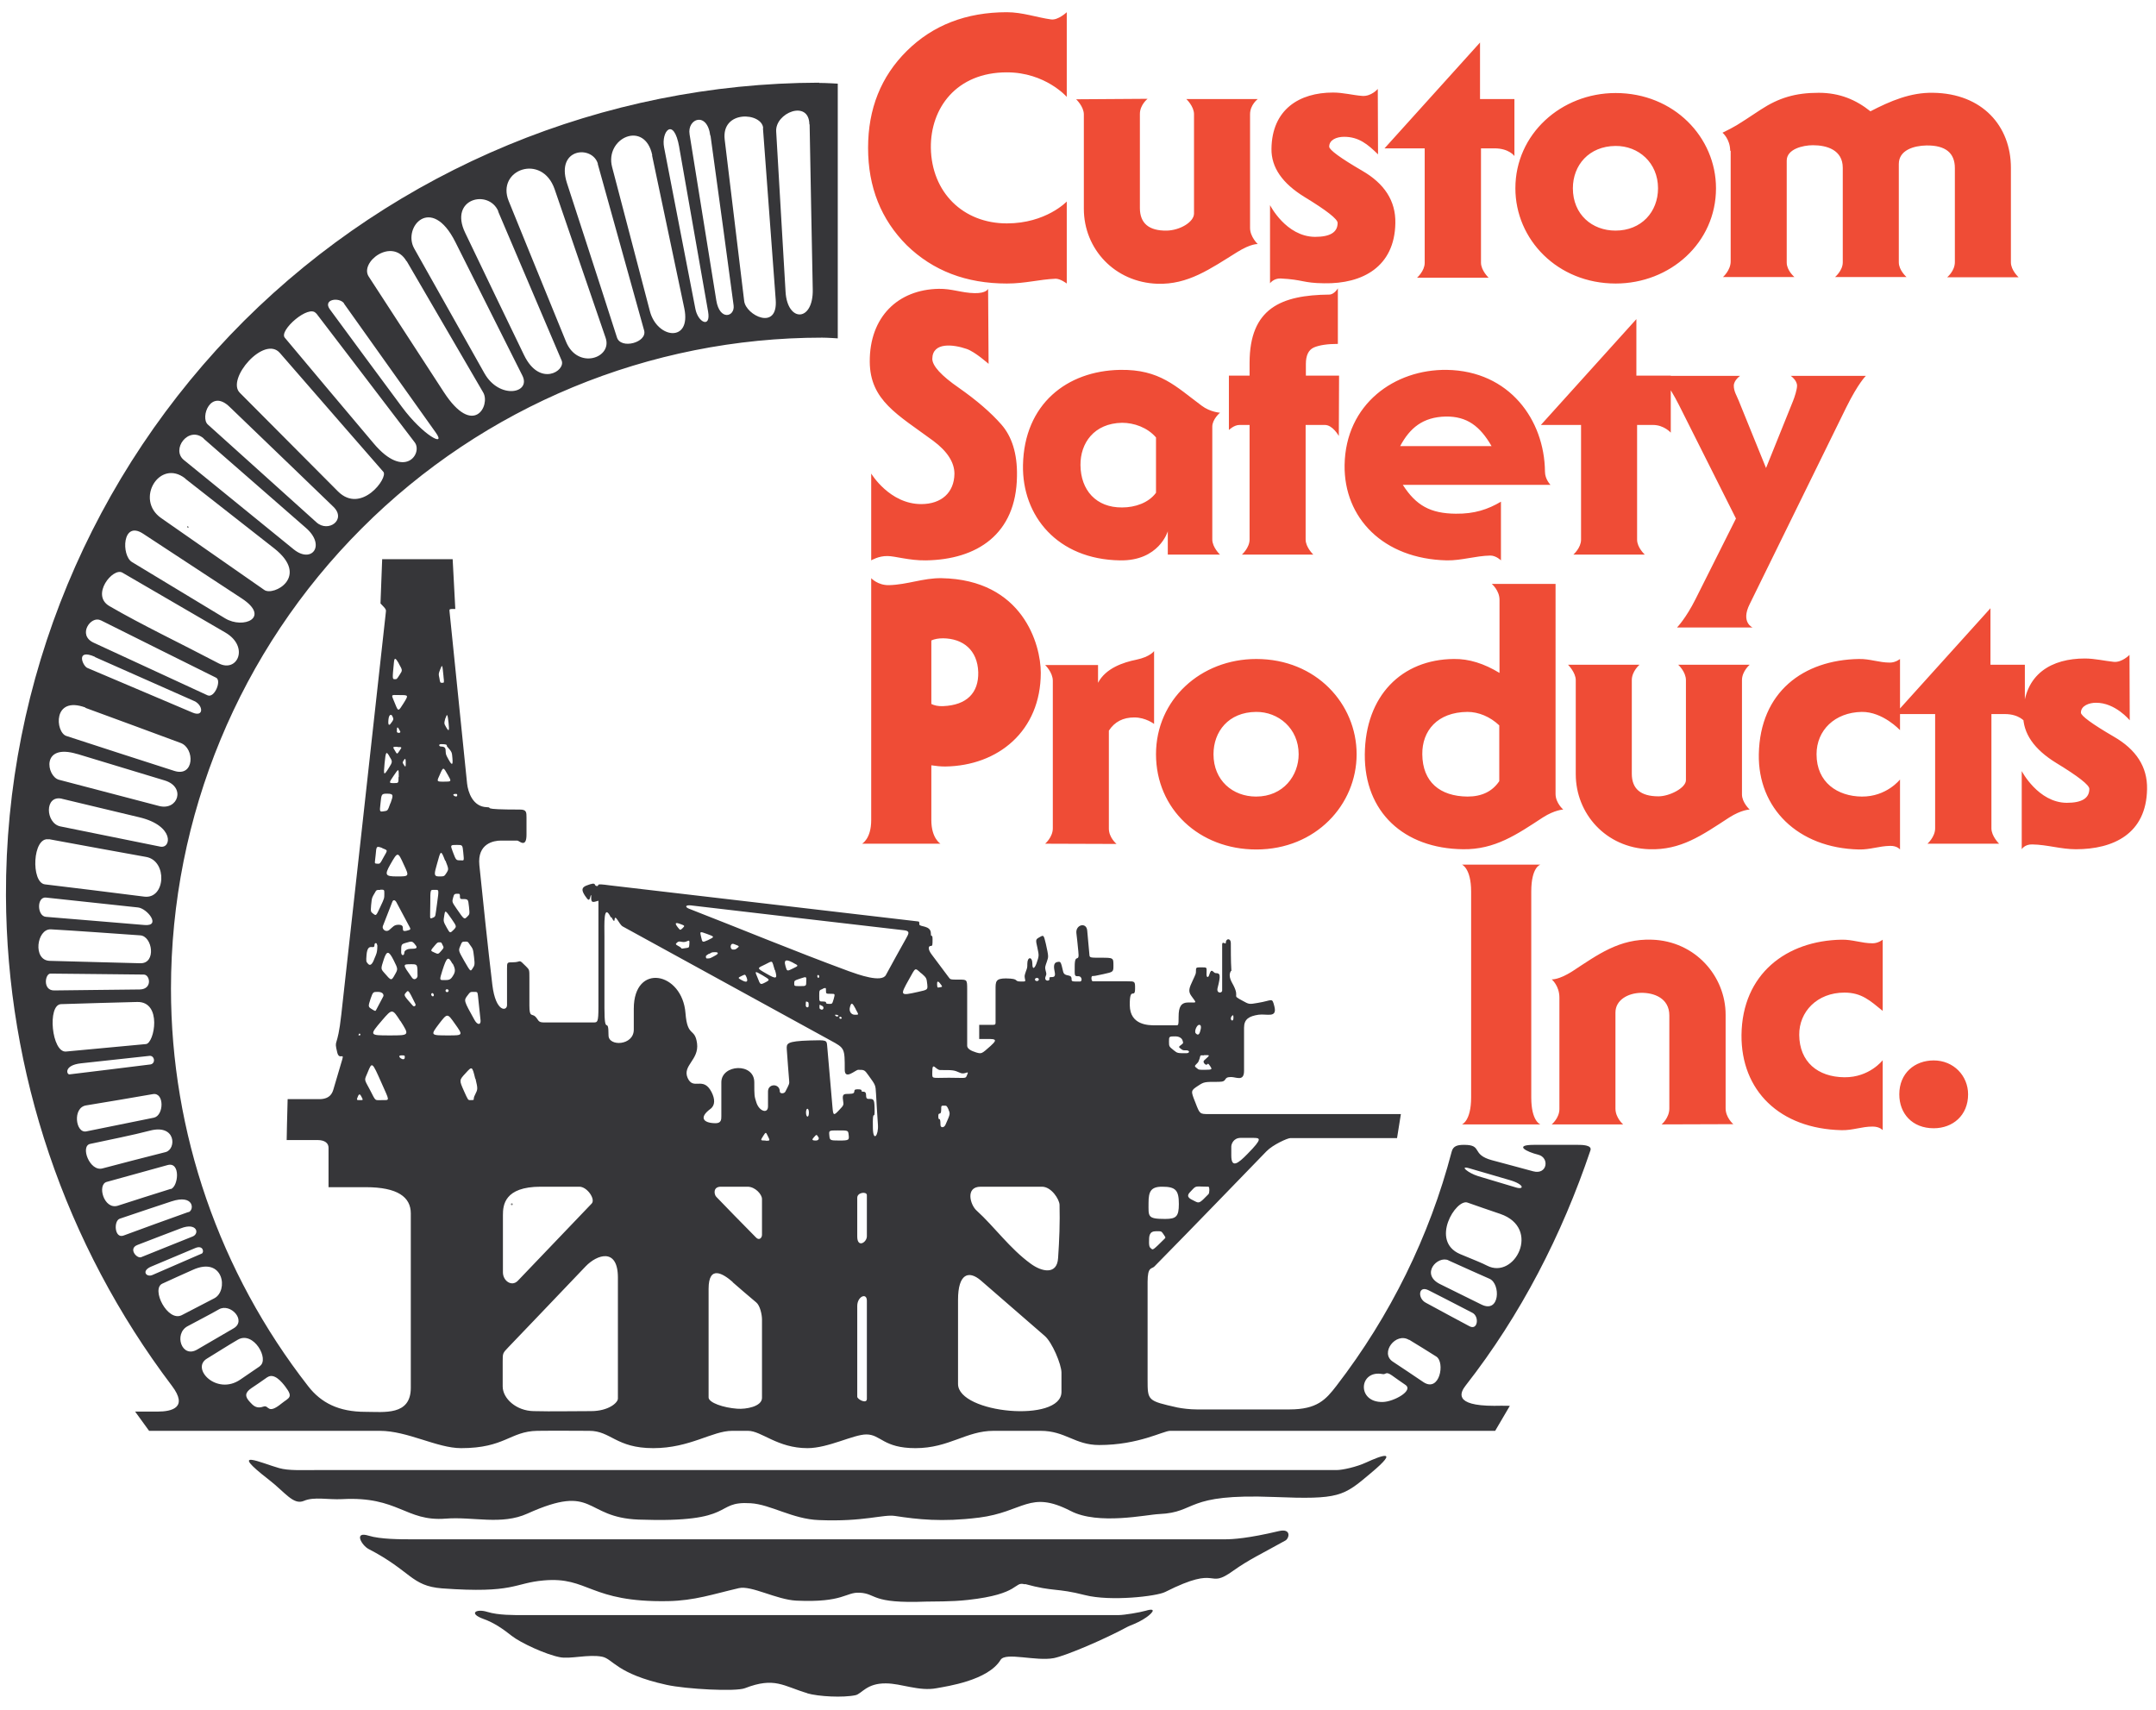
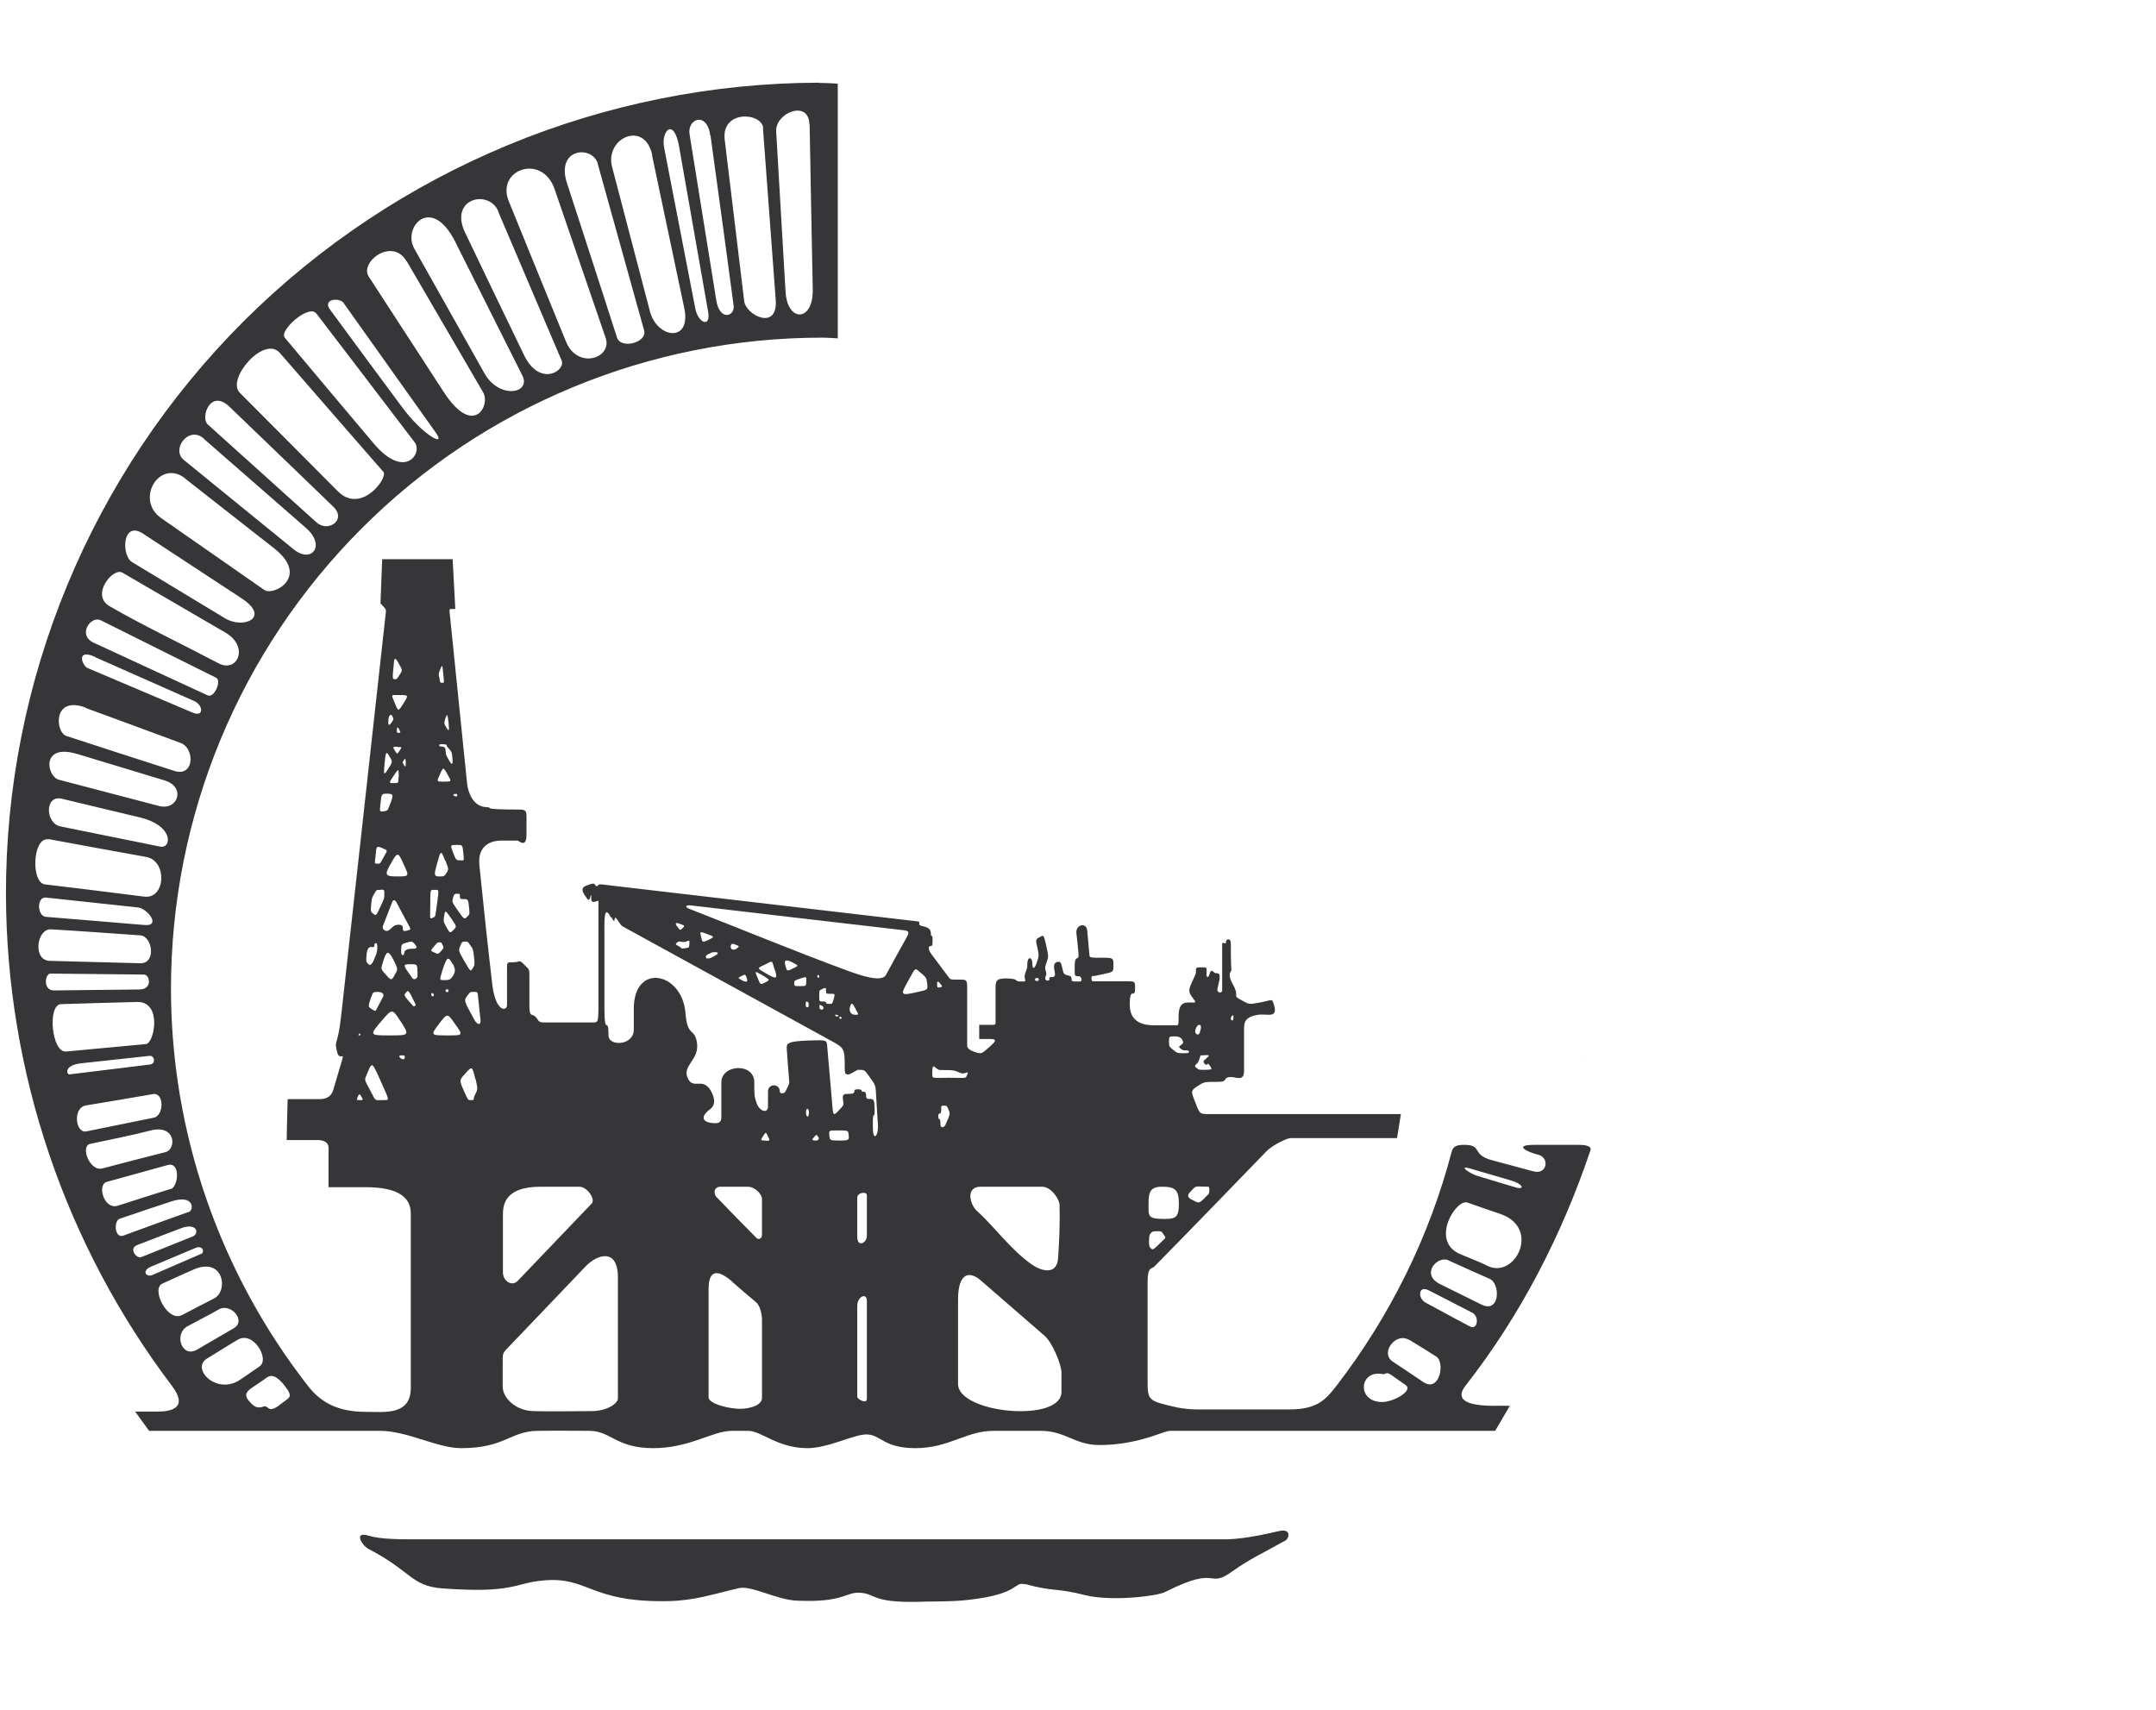
<svg xmlns="http://www.w3.org/2000/svg" xml:space="preserve" height="96" width="121" version="1.1">
  <style>.s0{fill:#363639;}.s1{fill:#363639;opacity:0.5;}.s2{-inkscape-font-specification:SerifGothic-Heavy;fill:#ef4c36;font-family:SerifGothic-Heavy;font-size:medium;letter-spacing:0;line-height:125;word-spacing:0;}</style>
  <defs>
    <filter color-interpolation-filters="sRGB">
      <feColorMatrix result="color1" values="180" type="hueRotate" />
      <feColorMatrix result="color2" values="-1" />
    </filter>
  </defs>
  <style>.s0{fill:#a0100e;}.s1{fill:#000;}</style>
  <style>.s0{fill:#a0100e;}.s1{fill:#000;}</style>
  <g transform="matrix(0.135,0,0,0.135,-9.372,9.771)">
-     <path d="m405.1 631.6c-10.1-3-13.6-6.9-26-2.1-3.8 1.5-24.5 0.4-32.6-1.4-20.9-4.6-22.2-10.8-26.8-11.7-5.7-1.1-13.3 1.1-17.6 0.2-5.7-1.1-16.2-5.9-20-8.9-3.4-2.7-7.2-5.4-11.7-7-6.4-2.3-3-4.4 1.7-2.9 4.6 1.4 11.1 1.3 14.5 1.3l247.9 0c2.3 0 8.8-1.1 11.2-1.8 5.4-1.6 2.3 1.6-0.9 3.5-3.3 2-5.4 2.5-6.5 3.1-9.4 5.1-25.4 12-30.8 13.1-7.5 1.4-20-2.6-22.1 0.7-5.2 8.6-22.3 11-26.6 11.8-7.3 1.4-14.7-2-21.1-2-8-0.1-10 4.3-12.6 4.9-5.1 1.1-15.4 0.6-20.2-0.8z" fill="#363639" />
-     <path d="m596.4 567.4c-0.3-0.1-0.6-0.1-0.7 0-0.1 0.1 0.1 0.2 0.5 0.2 0.4 0 0.5-0.1 0.2-0.2z" class="s1" />
-     <path d="m476.2 558.6c-15.2 1.9-25.4 0.7-34.6-0.7-5-0.8-13 2.5-31.8 1.7-10.9-0.4-20-6.5-28.3-7-15.8-1-5.2 8.3-46.6 6.8-23.1-0.9-17.8-15.3-46.2-2.5-10.8 4.9-22.6 1.2-34 2.1-16.7 1.3-19.6-9.4-43.1-8.1-5.8 0.3-11.6-1.1-15.8 0.7-4.4 1.9-7.8-3.5-14.5-8.7-17.7-13.7-3-6.9 4.2-4.9 4 1.1 8.8 0.8 16.8 0.8 141 0 418.6 0 422.9 0 2.2 0 8-1.2 12.3-3.2 5.9-2.7 14.2-5.9 1.9 4.4-11.6 9.8-13.1 11.1-40.4 10-37.5-1.5-31.6 6.4-47.7 7.1-5.1 0.2-25.3 4.7-36.8-1.3-17.1-8.8-19.4 0.4-38.2 2.8z" fill="#363639" />
-     <path d="m281.8 428.3c0-0.2 0.2-0.4 0.4-0.4 0.2 0 0.4 0.2 0.4 0.4 0 0.2-0.2 0.4-0.4 0.4-0.2 0-0.4-0.2-0.4-0.4zM147.2 146.7c0-0.2 0.1-0.4 0.2-0.4 0.1 0 0.3 0.2 0.4 0.4 0.1 0.2 0.1 0.4-0.2 0.4-0.2 0-0.4-0.2-0.4-0.4z" class="s1" />
-     <path d="m495.4 586.3c-4.6-1.3-1.6 4.1-23.6 6.5-7 0.8-14.6 0.6-17.4 0.7-23.2 0.9-20.3-3.3-27.6-3.7-5.9-0.3-6.6 4.2-26.3 3.3-8.3-0.4-18.7-6.4-23.9-5.2-10.8 2.5-18.4 5.2-29.5 5.4-32.7 0.6-32.9-10.3-51.7-8.6-12.5 1.1-12 5.5-42.2 3.3-12.9-1-12.8-7.2-30.6-16.4-2.8-1.5-6.3-7.5 0.1-5.5 4.8 1.5 13.4 1.5 17.9 1.5l338.1 0c3.2 0 9.7-0.4 22.3-3.4 5.4-1.3 4.4 3 2.8 3.9-9.5 5.3-15.3 8-21.6 12.5-11.5 8.3-5-2.9-28.4 8.9-3.5 1.8-22.7 4-33.3 1.3-12.1-3.1-12.9-1.3-24.9-4.6zM409.9-38C320.5-37.8 234.3-2.1 170.9 61 107.4 124.4 71.6 210.4 71.9 300c0.3 73.4 24.5 145 69 203.8 6.8 9 0.1 10.7-6 10.7l-9.3 0 5.8 8 95.9 0c11.6 0 23.8 7.2 33.8 7.2 18.3 0 20.3-7 31.7-7.2 6.5-0.1 18.8 0 21.6 0 9 0 11.1 7.2 26.6 7.2 15.3 0 24.5-7.2 32.8-7.2l6.6 0c5.6 0 12.2 7.2 24.7 7.2 8.7 0 19.1-5.7 24.5-5.7 6 0 7 5.7 20.4 5.7 14 0 21-7.2 32.5-7.2l19.5 0c10.4 0 14.2 5.9 24.4 5.9 16.4 0 26.6-5.9 29.5-5.9l135.1 0 6.1-10.4c-5.8-0.1-1.4 0-6.5 0-17.2 0-14-5.7-11.9-8.4 23-29.4 40.1-62.8 51.9-97.8 0.8-2.3-3.7-2.3-5.3-2.3-2.3 0-12.4 0-18.1 0-8.7 0-3.2 2.9 1.7 4.1 4.8 1.2 3.8 8.5-2.1 6.9-3.2-0.9-11.2-3-17.1-4.6-8.9-2.4-3.7-6.4-11.6-6.4-2.7 0-4.6 0.4-5.2 2.9-9.2 35.1-25.5 68.2-47.9 97.3-4.4 5.7-8 9.8-19.5 9.8l-38.6 0c-2.8 0-6-0.4-8-0.8-12.4-2.8-12.4-2.8-12.4-11.6l0-40.6c0-6.5 1.7-5.3 2.8-6.4 19-19.3 32.3-33.2 46.6-47.9 2.7-2.8 8.8-5.5 9.9-5.5l44.4 0 1.6-10-79.9 0c-3.7 0-3.7 0-5.5-4.7-2-5-2-5 1-7 2.6-1.7 2.6-1.7 8.7-1.7 4 0 1.5-2 5.1-2 2.2 0 5.4 2 5.4-2.6l0-17.9c0-3.6 2.1-4.8 6-5.4 3.4-0.5 7.9 1.6 6.6-3.5-1-3.9-0.7-2.4-7-1.4-3.5 0.6-3.5 0.6-6.2-0.9-4.9-2.6-1-0.9-3.8-6.4-0.6-1.2-2.4-3.7-1.1-5.9 0.6-1 0 3.8 0-11.7 0-2.1-2.1-2.1-2.1 0 0 0.7-1.5-1-1.5 0.6l0 19.1c0 1.3-2.5 1.3-1.9-1 1.4-5.5 1.1-6.2-0.8-6.2-1 0-1.7-2.5-2.6 0.5-0.4 1.5-1.2 1.5-1.2 0 0-2.9 0.5-2.9-2-2.9-2.4 0-2.4 0-2.4 1.6 0 1 0 1-1.4 4-1.3 2.8-2 4.3-0.5 6.3 2.3 3.2 2.4 2.7-1.2 2.7-3.1 0-4.1 1.8-4.1 5.9 0 3.6-0.1 3.6-1 3.6l-8.8 0c-2.6 0-10.4 0-10.5-8.3-0.1-8.4 2.2-2.3 2.2-7 0-3 0-3-3.3-3l-14.3 0c-0.6 0-0.8-2.2-0.1-2.2 0.9 0 0.9 0 4.6-0.8 4.1-0.9 4.1-0.9 4.1-3.6 0-3.2 0-3.2-5.3-3.2-4.6 0-4.6 0-4.7-1.4l-0.9-9.9c-0.3-3.6-4.9-2.5-4.5 1.1 0.2 1.8 0.5 4.1 0.8 7.5 0.6 5.4-1.5 0.3-1.5 6.3 0 4.1-0.2 4.1 1.7 4.1 1.2 0 1.7 2.2 0.4 2.2-3.4 0-3.4 0-3.4-1.1 0-2.3-2.9-0.6-3.5-3-1-4.3-1-4.3-2.5-4-1.8 0.4-1.3 2.6-1 4.2 0.7 3.5-2.6 1-2.2 2.8 0.2 1.1-2.4 1.1-1.6-1 0.4-1 0.4-1 0-2.5-0.3-1.4-0.3-1.3 0.6-3.9 0.6-1.8 0.7-1.8-0.5-7.2-0.9-3.7-0.9-3.7-2.5-2.8-1.8 1-1.8 1-1 4.5 0.7 3.3 0.7 3.3-0.4 6.5-0.7 1.9-1.7 2.9-1.7 0.1 0-3.1-2.1-3-2.1 0 0 1.6 0 1.6-0.6 3.2-0.6 1.8-0.6 1.8-0.4 3 0.3 1.2 0.3 1.2-1.5 1.2-3.6 0-0.2-1.2-6.4-1.3-4.4 0-4.3 1.4-4.3 4.7l0 13.6c0 1.1-0.3 1-1.9 1l-4.9 0 0 5.9 4.7 0c3.2 0 1.6 1.4 0 2.9-3.7 3.3-3.7 3.3-5.9 2.7-2.3-0.7-3.8-1.6-3.8-2.8l0-23.5c0-4-0.1-4-3.3-4-3.7 0-3.7 0-4.4-1-2.4-3.2-5.5-7.4-7.1-9.5-1.5-2-1.5-3.5-0.3-3.5 0.7 0 0.7-0.4 0.7-2.8 0-2.6-0.7-0.3-0.7-2.4 0-3.5-4.8-2.6-4.8-3.8 0-1.1 0-1.1-0.6-1.2-30.9-3.6-92.1-10.8-128.2-15-3-0.4-4.7-0.6-4.7-0.1 0 0.6-1.1 0.5-1.3-0.1-0.3-0.8-1.2-0.6-3.6 0.3-2 0.8-2.1 1.9-0.6 4.2 1.4 2.1 1.8 2.2 2.2 0.6 0.3-1.2 0.5-1.1 0.4 0.1-0.1 2.4 0.7 2.1 3 1.4l0 44.2c0 6.4-0.4 6.4-2 6.4l-20.8 0c-2.4 0-2.1-1.1-3.4-2.4-1.4-1.4-2.5 0.5-2.5-4.6l0-11.7c0-3.2 0-3.2-1.4-4.6-3.4-3.4-1.7-1.7-5.5-1.7-2.4 0-2.4 0-2.4 2.7l0 15.1c0 2.6-4.7 3.1-6.1-8.4-1.9-15.9-3.9-35.2-5.4-49.8-0.9-9 6-10.2 8.9-10.2l6.9 0c0.7 0 3.8 3.4 3.8-2.5l0-7c0-2.3 0-3.4-2.7-3.4-17.6 0-10.5-0.9-13.9-1-5.7-0.2-7.7-6.2-8.1-9.8L256.3 181.8c-0.1-1-0.1-1 2.4-1-0.4-7.1-0.8-14.7-1.1-20.7l-29.3 0c-0.2 6.1-0.5 12.5-0.7 18.4 2.4 2.5 2.4 2.5 2.2 3.9-5.5 50.4-14.5 130.7-18.5 167.1-1.6 14.6-3.1 9.7-1.7 15.6 0.8 3.5 3 0 2.1 3l-3.6 12.2c-0.4 1.4-1.2 4.2-5.7 4.3l-13.4 0c-0.2 5.8-0.4 17-0.4 17l12.8 0c3.2 0 4.6 1.4 4.6 3.2l0 16.4 15.5 0c13.2 0 18.7 4.1 18.7 10.9l0 72.5c0 11.7-11.1 10-18.9 10-11 0-18.4-3.7-23.8-10.7-36.8-47.2-57-105.3-57-165.2 0-71.7 28.4-140.5 79.3-191.4 50.7-50.8 119.6-79.3 191.4-79.3 2.2 0 6.5 0.3 6.5 0.3l0-105.9c0 0-4.9-0.3-7.7-0.3zm-3.9 17.4c0.4 21.1 0.9 49.6 1.3 68.5 0.3 13.6-10.5 13.9-11.3 1.1-1.1-19.2-2.7-45.5-3.9-66.7-0.5-7.8 13.6-13.4 13.8-3zm-19.4 1.5c1.9 25.3 3.6 48.3 5.3 71.3 1 13.2-12.4 6.5-13.1 0.6-2.7-22.1-5.6-46.6-8.1-67.1-1.5-12.5 15.5-11.4 16-4.8zm-21.8 3.1c3.3 23.9 7.3 53.3 9.6 70.6 0.6 4.7-5.8 6.6-7.2-2.1-3.2-20.1-8.2-50.8-11.1-69-1.1-6.6 7.3-9.7 8.6 0.5zm-13 4.9c4.1 23.5 8.3 47.1 12 68.3 1.2 7-4.2 4.6-5.3-1.2-3.9-19.9-9.6-49.7-13-67.1-1.3-6.6 4-13 6.3-0.1zm-11.3 3.3c5 23.8 8.7 41.4 13.4 63.6 3 14.4-11.3 12.7-14.3 1.2-5.4-20.6-10.5-40-15.7-59.9-3.2-12.1 13.6-19.8 16.7-4.9zm-22.6 3.5c0 0 12.9 46.2 19.3 69.3 1.4 5-9.7 8-11.3 2.9C319.1 46.6 305.1 3.7 305.1 3.7 300.4-11 315.8-12.1 318-4.2ZM300 6.3c0 0 14.1 41.2 21.2 61.8 2.9 8.4-11.7 13.4-16.5 1.5C296.7 50.1 280.9 11.2 280.9 11.2 275.6-1.9 294.8-8.8 300 6.3Zm-23.5 9.2c8.8 20.7 17.6 41.3 26.4 62 1.8 4.3-9.1 11.2-15.6-2.2-8.2-17-16.4-33.9-24.5-50.9-6.9-14.3 9.8-18.3 13.8-8.9zM258.7 28.2c9.3 18.5 18.6 37.1 27.9 55.6 3.7 7.4-9.6 10-15.8-1C261.1 65.5 251.3 48.2 241.6 30.9 236.7 22.1 248.7 8.3 258.7 28.2Zm-20.2 8c10.6 18.2 21.2 36.4 31.8 54.6 3.1 5.3-4 18.9-16.4-0.2-10.4-16-20.8-32-31.2-48-3.9-6 9.8-16.5 15.7-6.4zm-26.1 17.6c12.7 17.9 25.5 35.8 38.2 53.7 4.5 6.3-5.3 1.2-14.1-10.7-10-13.5-20-27-29.9-40.5-3.2-4.3 3.9-5.3 5.9-2.5zm-11.5 4.1c0 0 27.3 35.7 40.9 53.6 3.5 4.5-4.1 15.9-17.1 0.4C212.3 97.2 200 82.6 187.8 68 185.3 65 197.9 54 200.8 57.9ZM185.8 74.4c14.3 16.5 43 49.4 43 49.4 2.1 2.4-9.2 17.8-18.9 8.1 0 0-27.2-27.3-40.8-41-5.7-5.7 10.2-24.1 16.7-16.5zm-20.9 22.4c14.4 13.8 43.1 41.5 43.1 41.5 5.6 5.4-2.1 10.9-7 6.5l-45.2-40.7c-3.2-2.9 1.1-15.1 9.1-7.3zm-10.8 13.2 42.5 37.1c8.4 7.3 2.4 15-5.1 8.9l-45.6-37.1c-5.5-4.4 1.9-14.4 8.2-9zm-7.7 16.6 37 29c15 11.8-0.3 20-4.1 17.3l-42.9-29.9c-11-7.7-0.6-24.9 10.1-16.4zm-17.5 22.9c0 0 27.3 17.9 41 26.9 12.2 8 0.7 12.9-6.9 8.3-12.9-7.8-38.7-23.4-38.7-23.4-4.5-2.7-4.1-17.5 4.6-11.8zm-8.6 16.2c0 0 28.5 16.6 42.8 24.9 10.1 5.9 5 16.9-2.8 12.8-15.4-8.1-32-16-45.4-23.8-7.9-4.6 1.5-16.2 5.4-13.9zm-9 19.8c16.1 8 34.8 17.4 48 23.9 2.3 1.2-0.7 8.6-3.6 7.3-15.8-7.3-31.6-14.6-47.4-21.9-6.8-3.2-1.1-11.3 2.9-9.3zm-2.4 15.3c14.4 6.4 28.2 12.5 41.3 18.3 3.7 1.7 4.1 6.8-0.7 4.8-14.4-6.1-31-13.2-43.8-18.6-1.9-0.8-5-8.2 3.2-4.6zm126.3 2.7c1.6 2.8 1.6 2.8 0.4 4.6-1.2 1.9-1.2 1.9-2 1.9-1.1 0-1.1 0-0.4-7.1 0.2-1.9 0.6-1.9 2 0.5zm18.6 5.4c0.3 2.6 0.3 2.6-0.5 2.6-0.9 0-0.9 0-1.2-1.9-0.4-1.8-0.4-1.8 0.3-3.6 0.9-2.3 0.9-2.3 1.4 2.8zm-16.6 11.1c-2.2 3.5-2.2 3.5-3.5 0.3-1.7-4.3-2.1-3.7 1.9-3.7 3.7 0 3.7 0 1.6 3.4zm-132.3 1.9c10.7 3.9 29.9 11 39.6 14.6 6 2.2 5.8 14.4-2.7 11.6-15-4.8-30.7-9.9-44.8-14.5-4.6-1.5-5.8-16.9 8-11.8zm127.4 5.9c-0.7 1.2-1.7 2.2-1.4-0.9 0.2-2.4 1.2-2.4 1.6-1.6 0.6 1.3 0.6 1.3-0.2 2.6zm22.4-1.7c0.5-1.8 0.8-1.8 1.2 2 0.4 3.7 0.1 3.8-1.1 1.7-0.8-1.4-0.8-1.4-0.2-3.7zm-18.9 5.6c0.4 0.8-1.4 0.8-1.4 0.1 0-2.1 0.2-2.5 1.4-0.1zm17 5.3c3.2 0 2.1 0.6 2.5 1 2 2.3 2 2.3 2.2 4.8 0.4 4.1-0.8 2-1.6 0.6-1.1-2-1.1-2-1.2-3.3 0-1.2-0.1-2.1-1.9-2.1-0.9 0-1.2-1 0-1zm-18.2 1.2c2 0 2 0 1 1.4-1.1 1.7-1.1 1.7-2 0.1-1-1.6-1-1.6 1-1.6zm-133 2.9c15.4 4.7 22.4 6.8 36.3 11 8.9 2.7 5.5 12.7-2.4 10.6-14.9-3.9-28.3-7.4-41.6-10.9-5.1-1.4-7.6-15.3 7.6-10.7zm129.6 0.8c1.5 2.4 1.5 2.4-0.2 5.1-2 3.2-2.2 3.1-1.7-2 0.5-5.1 0.7-5.1 2-3zm6.9 2.7c0 1.7 0 2.3-0.8 1-0.6-1-0.6-1 0-1.9 0.3-0.5 0.8-1.3 0.8 0.9zm17.5 5.2c1.6 2.8 1.6 2.8-1.7 2.8-3 0-3 0-1.6-3 1.4-3.2 1.4-3.2 3.3 0.2zm-20.5 0.8c0 2.6 0 2.6-1.8 2.6-2.3 0-2.3 0-0.2-3.1 2.1-3.1 2.1-3.1 2.1 0.6zm-3.4 11c-1.1 3.1-1.1 3.1-2.6 3.3-1.9 0.3-1.9 0.3-1.5-3.2 0.4-4 0.4-4.1 2.8-4.1 2.8 0 2.5 0.7 1.4 3.9zm27.1-3.9c0.6 0 0.6 0 0.7 0.4 0.2 1.7-3.2-0.4-0.7-0.4zm-163.7 2c12.6 3 21.3 5.1 32.2 7.7 14.8 3.5 13.4 13.2 8.7 12.2-12.4-2.5-29.8-6-41.5-8.4-6.2-1.3-6.7-13.2 0.7-11.5zm-5.4 16.8c13.9 2.6 29.5 5.4 40.5 7.4 8.9 1.6 8.1 17.6-0.8 16.5-15-1.9-27.9-3.5-41.3-5.1-5.9-0.7-5.2-20 1.6-18.7zm172.3 5.4c0.4 4.1 0.4 3.4-1.3 3.4-1.7 0-1.7 0-3.1-3.7-1-2.7-1-2.7 1.8-2.7 2.3 0 2.3 0 2.6 3zm-33.6-1.6c2.5 0.9 2.1 0.8 0.5 3.7-1.5 2.8-1.5 2.8-2.7 2.7-1.4-0.1-0.9-0.1-0.6-3.7 0.3-3.7 0.3-3.7 2.8-2.8zm26.2 5.1c1.4 3.6 1.4 3.6 0.4 5.2-0.9 1.4-0.9 1.4-3.2 1.4-2.2 0-1.8-1.3-0.7-5.2 1.6-5.9 1.6-5.9 3.4-1.3zm-17.3 1.7c2.3 4.9 2.3 4.9-2.9 4.9-4.8 0-5.2-0.6-2.7-5 3.1-5.4 3.1-5.4 5.6 0.1zm-9.8 10.4c1.7 0 1.7 0 1.7 1.6 0 2 0 2-1.6 5.4-1.8 3.9-1.8 3.9-2.9 3.1-1.2-0.9-1.2-0.9-1-3.6 0.3-3.6 0.6-3.5 1.5-5.1 0.7-1.3 0.7-1.3 2.3-1.3zm23.6 5.9c-0.8 5.4-0.4 5.2-1.8 5.8-1.5 0.6-1 0.4-1-5.5 0-6.7 0-6.1 1.8-6.1 1.8 0 1.9-0.6 1 5.8zm8.9-4.2c1.3 0-0.1 2.2 1.4 2.2 2.8 0 2.6 0 3 3.3 0.3 3 0.3 3-0.7 4-1.3 1.3-1.3 1.3-4.4-3.2-2-2.9-2-2.9-1.5-4.7 0.4-1.6 0.6-1.6 2.2-1.6zM88.6 300.8c13.1 1.4 26.7 2.9 38.2 4.1 3.8 0.4 9.8 7.9 2.7 7.3-13.5-1.1-28.5-2.4-41-3.4-3.7-0.3-3.9-8.5 0.1-8zm145.6 1.9c2 3.8 3.9 7.3 5.6 10.5 0.4 0.7 0.2 1-0.7 1.2-4.1 1.3-0.5-2.1-3.7-2.3-2.2-0.1-2.6 0.9-4.2 2.2-1.5 1.1-3.1-0.5-2.6-1.7 1.2-3.1 2.6-6.6 3.9-10 0.4-1.1 1.2-0.8 1.7 0.1zm122.9 1.4c28.7 3.4 61.7 7.2 88.3 10.3 2.4 0.3 1.8 1.4 0.8 3.2-2.3 4.1-6.3 11.3-8.5 15.4-1.8 3.3-11.5-0.2-15.4-1.6-23.3-8.6-44.9-17.6-66.5-26-1.7-0.7-1.6-1.7 1.4-1.3zm-103 4.2c0.4-2.4 0.4-2.4 3 1.3 2.2 3.2 2.2 3.2 1 4.5-1.6 1.6-1.6 1.6-2.9-0.7-1.5-2.7-1.5-2.7-1.1-5.1zm69.5 0.6c0.8 1.6 1.2 2 1.3 1.2 0.2-2.9 1.9 1.9 3.4 2.7 29.3 16.1 56.9 31.2 86.4 47.4 5.9 3.2 5.9 3.2 5.9 12.2 0 4.4 4.5 0 5.6 0 2.6 0 2.6 0 4.4 2.5 2.8 3.9 2.8 3.8 3 7.4 0.1 2 0.6 10.5 0.8 13 0.3 4.4-2 7.3-2.1 1.3-0.2-9.6 0.9-1.7 0.7-8.4-0.1-3.7-0.4-3.7-2.5-3.7-2 0 0-3-2.2-3-1.7 0 0.6-1-2.4-1-2.7 0 0.3 1.9-3.4 1.9-2.3 0-3 0-2.6 2.7 0.3 2 0.3 2-1.5 3.9-2.4 2.6-2.6 2.5-2.9-1.1-0.7-7.9-1.5-17.2-2.2-25.4-0.2-2.5-0.2-2.5-7.2-2.3-9.8 0.3-9.7 1.3-9.6 3.6 0.4 5.5 0.6 8.4 1 13.2 0.1 1.2 0.1 1.2-1.6 4.5-0.5 0.9-2.3 0.9-2.3-0.1 0-3.4-4.9-3.4-4.9 0l0 6.2c0 3.2-3.6 2.1-4.8-1.5-0.9-2.8-0.9-2.8-0.9-8.5 0-8.3-13.7-7.5-13.7 0l0 14.1c0 1.3 0 3-2.6 2.9-5-0.1-6.7-2.4-2-5.9 2.1-1.5 2-4.2 0.5-7.1-3.5-6.7-7.5-0.5-9.9-5.8-2.3-5.2 4.8-7.5 3.9-14.4-0.9-6.7-4-2.3-4.8-12.5-1.3-17.2-21.5-21.2-21.5-1.9l0 8.7c0 6.7-10.5 7.1-10.5 2.4 0-8.6-1.7 1-1.7-11.4l0-29.7c0-5-0.5-14.4 2.7-7.9zm28.7 2.9c1.9 0.7 1.9 0.7 0.8 1.8-0.9 0.8-0.9 0.8-1.8-0.3-1.6-2-1.1-2.3 1-1.5zm-261.7 2.2c9.2 0.5 28.5 1.9 37.1 2.5 5.1 0.3 6.8 11.7 0.1 11.6-10.2-0.3-28-0.7-37.7-1-7.2-0.2-5.4-13.3 0.4-13.1zm272.7 1.9c3.3 1.2 3.3 1.2 0.4 2.6-2.3 1-2.3 1-2.8-1.3-0.6-2.4-0.6-2.4 2.4-1.3zm-7.3 4.3c-0.1 1.4-0.1 1.4-1.5 1.6-2.6 0.4-1.2 0.2-2.6-0.6-1.8-1-1.8-1-0.9-1.8 1-0.9 2.1 0.4 3.9-0.4 1.2-0.6 1.2-0.3 1.1 1.2zm-93-1.1c0.9 0 0.9 0 1.7 1.2 1.3 1.8 1.4 1.7 1.8 5.3 0.4 3.3 0.2 3.4-0.7 4.8-0.8 1.2-0.8 1.2-3.4-3.3-2.4-4.2-2.4-4.3-1.7-6 0.8-2 0.8-2 2.2-2zm-21.3 0.9c1.8 1.9 0.8 2.1-1.7 2.1-1 0-2.5 0.6-2.5 1.6 0 1.4-1.3 1.4-1.3-0.2 0-3.3 0-3.3 2-3.9 2.4-0.7 2.4-0.7 3.5 0.3zm10.5-0.6c0.7 0 0.7 0 1.2 1.1 0.6 1.1 0.6 1.1-0.5 2.4-1.3 1.5-1.3 1.5-3 0.7-1.6-0.7-1.6-0.7 0.2-2.8 1.2-1.4 1.2-1.4 2.1-1.4zm-25.9 1.2c0 3.2-0.5 3.8-1.2 5.5-0.4 1.1-1.4 3.7-2.7 2.2-0.8-0.9-0.8-0.9-0.6-3.7 0.5-5.6 3.3-1.7 3.3-4.1 0-1 1.1-1.1 1.1 0.1zm148.2-0.5c2.4 0.9 2.4 0.9 1.4 1.7-0.8 0.6-0.8 0.6-1.8 0.6-1.3 0-1.3-2.9 0.4-2.3zm-10.2 4.1c1.1-0.7 1.1-0.7 2.6-0.7 1.3 0 1.1 0.7 0.2 1.2-2.5 1.4-2.5 1.4-3.5 1.4-0.6 0-0.6 0-0.7-0.5-0.1-0.6-0.1-0.6 1.3-1.5zm-131.2 2.7c1.8 3.6 1.8 3.6 0.5 5.9-1.5 2.7-1.5 2.7-4.5-0.8-1.4-1.6-1.4-1.6-0.1-5.6 1.2-3.5 2-3.7 4.1 0.5zm24.5 1.3c1.2 2.3 1.2 3.4 0.2 5-1.1 1.9-1.8 1.9-3.9 1.9-1.8 0-1.8 0-0.6-3.9 1.9-6 2.5-6.1 4.2-2.9zm141.5-0.3c2.4 1.2 2.4 1.2 0.1 2.3-2.6 1.3-2.6 1.3-3.2-0.8-1.1-3.6 1.2-2.5 3.2-1.5zm-7.5 3c1.1 3.7 0.7 4-3.6 1.5-4.2-2.4-3.8-2.2-0.5-3.8 3.4-1.7 2.7-1.9 4 2.3zm-151.2-2.4c2.6 0 2.6 0 2.6 4.9 0 0.8-1.3 2.1-2.3 0.7-4-5.6-4-5.6-0.3-5.6zm212.1 3.8c2.1 1.9 2.1 1.9 2.4 4.5 0.2 2.3 0.3 2.3-3.8 3.2-7.6 1.7-7.6 1.6-3.8-5.2 2.9-5.1 2.3-5 5.1-2.5zm-66.1 0.8c3.2 1.9 3.2 1.9 1.1 3-2 1-2 1-3.1-1.9-1.3-3-1.3-3 2-1.1zm-296.1-0.7c13.3 0.1 26.8 0.3 38.9 0.4 2.6 0 3.7 6.1-1.7 6.2-12.1 0.1-24.5 0.3-35.5 0.4-4.9 0.1-3.9-7-1.6-7zm289.5 1.6c0.7 1.9 0 2.2-1.9 1.2-1.8-1-1.9-1 0-1.9 1.3-0.6 1.3-0.7 1.9 0.7zm29.4-0.5c0-0.9 0.8-0.5 0.8 0.1 0 0.8-0.8 0.7-0.8-0.1zm-4.6 2c0 2.1 0 2.1-2.5 2.1-2.5 0-2.5 0-2.5-1.1 0-1.2 0-1.2 2.7-2.1 2.4-0.8 2.4-0.8 2.3 1.2zm95.9-1.3c1.1 0 1 1.3 0 1.3-1.1 0-1.1-1.3 0-1.3zm-40.4 3.9c-1 0.2-1 0.2-1.1-1.1-0.1-1.4 0.3-1.8 1.4-0.3 0.9 1.2 0.9 1.2-0.3 1.4zm-48.7 0.6c1.4-0.5 1.4-0.5 1.4 0.8 0 1.3 0 1.3 2.2 1.3 1.6 0 1.6 0 1 2.2-0.6 2-0.6 2-1.8 2-2.7 0 0-1-2.8-1-1.4 0-1.4 0-1.4-2.4 0-2.3 0-2.3 1.4-2.8zm-156.2 0.2c1 0 0.9 1.2 0.1 1.2-0.8 0-0.9-1.1-0.1-1.2zm-13.1 6.1c0.4 0.7-0.5 1.4-1.1 0.7-3.8-4.3-3.8-4.3-2.8-5.4 1-1.2 1-1.2 3.9 4.7zm-15.6-5c2.3 0 2.6 1.4 2.2 2-0.5 0.9-1.5 2.8-2.8 5.3-0.4 0.8-0.4 0.8-1.7 0-1.8-1.1-1.8-1.1-0.7-4.5 1-2.8 1-2.8 3-2.8zm39.8 0c1.6 0 1.6 0 1.8 1.4 0.4 3.5 1.1 10.4 1.1 10.4 0.2 1.9-1.2 2.2-2.5-0.1-4.5-8.1-4.5-8.1-3-10.1 1.2-1.6 1.2-1.6 2.6-1.6zm-16.7 0.8c0.5 0.7-0.1 1.4-0.6 0.9-0.8-0.7 0.1-1.7 0.6-0.9zm155.5 3.3c0.5 0.3 0.5 0.3 0.5 1.7 0 1-1.2 0.7-1.2-0.1 0-1.9 0-1.9 0.7-1.5zm-275 17.6c-10 0.9-23.3 2.2-33.2 3.1-6 0.6-7.9-19.5-2.1-19.7 9.4-0.3 23.3-0.7 31.6-0.9 10.6-0.3 7.2 17.2 3.7 17.5zm295-14.6c1.4 2.6 1.5 2.4-0.4 2.4-1.3 0-2.5-1.3-1.9-3.3 0.6-2.2 1.1-1.4 2.4 1zm-13.9-1.3c1.1 0.6 0.4 2-0.5 1.5-0.6-0.3-0.6-0.3-0.6-1.3 0-0.8 0-0.8 1-0.2zm-175.3 6.3c3.8 6 3.8 6-4.4 6-8.6 0-8.6 0-3.3-6.2 4.3-5 4.3-5 7.7 0.3zm181.9-2.4c0.6 0.3-0.3 0.7-0.7 0.5-1.3-0.9 0.1-0.8 0.7-0.5zm164.4 1.1c0 2.1-1.8 0.8-0.8-0.6 0.6-0.8 0.8-0.6 0.8 0.6zm-323.7 2.4c3.5 4.9 3.5 4.9-2.7 4.9-7.5 0-7.5 0-3.8-4.9 3.4-4.4 3.4-4.4 6.5 0 0 0 0 0 0 0zm160.5-2.8c0.6 0.4 0.4 0.8-0.2 0.8-0.6 0-0.6-1.2 0.2-0.8zm149 3.3c0.8 0 0.9 1.1 0.3 2.9-0.4 1.3-1 1.5-1.8 0.6-0.7-0.8 0.5-3.5 1.4-3.5zm-349.4 3.9c0.3-0.8 1.2 0.5 0.2 0.5-0.4 0-0.4 0-0.2-0.5zm342.4 2.5c0.4 1.2 0.4 1.2-0.5 1.9-1.2 0.9-1.2 0.9 0 1.8 0.7 0.5 0.7 0.5 2.1 0.5 1.5 0 1.5 1.2 0 1.2-3.7 0-3.7 0-5.2-1.2-2-1.6-2-1.6-2-3.7 0-2.1 0-2.1 2.8-2.1 1 0 2.4 0.5 2.8 1.6zm166.3 8.7c-2.9-0.3 5.3 0.6 0 0zm-157.5-2.5c2.9 0 2.8-0.2 0.2 2.2-0.8 0.7 0.7 2.2 1.2 1.7 0.5-0.5 0.5-0.5 1.4 0.8 0.7 1.1 0.9 1.4-2.1 1.4-2.7 0-2.7 0-3.3-0.5-1.3-1-1.3-1-0.2-2.1 0.6-0.6 0.6-0.6 1.1-2 0.5-1.7 0.1-1.4 1.9-1.4zm-438.1 3.9c-8.2 1-25.6 3.2-33.4 4.1-1.2 0.1-2.4-3.8 4.8-4.6 6.3-0.7 22.9-2.5 28.5-3.1 2.1-0.2 2.7 3.3 0.2 3.6zm104.6-3.8c1.4 0 1.4 0 1.4 0.8 0 2.2-4-0.8-1.4-0.8zm-8.3 11.4c3.4 7.7 3.6 7.2 0.4 7.2-3.4 0-2.6 0.7-5.2-4.3-2.5-4.7-2.4-3.7-0.9-7.3 1.8-4.4 1.8-4.4 5.7 4.4zm232.4-5.3c5.5 0 5.5 0 8.3 1.2 1.9 0.8 3.6-1.2 2.9 0.5-0.9 2.1 0 1.5-7.7 1.5-7.5 0-6.9 0.7-6.9-2.5 0-4.5 1.4-0.7 3.3-0.7zm-193.3 3.6c1 4.3 1 4.3-0.2 6.7-1.2 2.2 0.4 2.2-2 2.2-0.9 0-0.9 0-2.6-3.8-2-4.5-2-4.5 0.6-7.3 2.8-3.1 2.8-3.1 4.1 2.2zm-133.7 16.2c-9.7 2-19.8 4-28.1 5.7-4.5 0.9-5.8-9.9-0.1-10.8 6.8-1.1 21-3.5 27.8-4.7 4.8-0.8 4.6 8.9 0.4 9.8zm86.4-8.5c0.6 1.2 0.6 1.2-0.7 1.2-1.5 0-1.5 0-0.9-1.5 0.5-1.2 0.9-1.2 1.6 0.3zm243.9 5.1c0.8 1.8 0.8 1.8-1.2 6.3-0.6 1.4-2.1 1.4-2.1 0.1 0-4.3-0.9-0.9-0.9-3.7 0-2 1.2 0.2 1.2-2.7 0-1.6 0-1.6 1.2-1.6 1.1 0 1.1 0 1.9 1.7zm-58 1.3c0 2.4-1.2 2-1.2 0 0-2.2 1.2-2.1 1.2 0zm-267.4 16.4c-8.7 2.2-18.4 4.7-26.3 6.8-5.3 1.4-9.3-9.3-5.1-10.2 7.9-1.7 18-3.7 24.8-5.5 11-2.9 11.1 7.7 6.6 8.9zm279.4-9c4.3 0 4.3 0 4.5 1.6 0.3 2.4 0.3 2.6-3.8 2.6-4 0-4-0.1-4.2-2.1-0.2-2.1-0.2-2.1 3.5-2.1zm-30 4.2c-2.2 0-2.2 0-1-1.9 1.1-1.7 1.1-1.7 1.9 0 1 2 1 2-0.9 2zm22-1.3c0.3 0.5 0 1.3-1.1 1.3-1.8 0-1.7-0.4-0.7-1.5 1-1.1 1-1.1 1.8 0.2zm175.6 0.2 4.8 0c3.2 0 4.5 0-2.1 6.7-3.9 4-6.7 6.1-6.7 0.6 0-1 0-2.5 0-3.4-0.1-1.3 0.9-3.9 3.9-3.9zm-444.9 21.2c-7.7 2.4-14.9 4.7-22 7-5.8 1.8-8.7-8.8-4.6-9.9 8.4-2.3 18.7-5.2 25.3-7 5.5-1.5 4.5 9 1.3 10zm539.7-8.6c4 1.2 11.8 3.4 16.8 4.9 6.3 1.8 6.3 4.2 2.7 3.1-6.6-2-11.3-3.4-15.7-4.7-4.2-1.3-7.9-4.5-3.8-3.3zm-112.1 7.6c0.8 0 2 0.1 3.8 0.1 0.5 0 0.5 2.7 0 3.1-3.8 3.9-3.8 3.9-5.9 2.8-1.3-0.7-3.8-1.5-1.8-3.6 2-2.1 2-2.4 3.8-2.4zm-273.9 0.1 16.2 0c3.2 0 6.8 5.2 5.1 7-6.8 7.1-19.9 20.8-30.7 32.1-2.5 2.6-6.2 0.1-6.2-3.5l0-23.8c0-4 0.5-11.8 15.7-11.8zm74.9 0 11.2 0c3.2 0 6 3.2 6 5.1l0 14.9c0 1.3-1.2 2.5-2.5 1.1-7.5-7.6-11.4-11.6-16.5-16.9-0.9-0.9-1.5-4.2 1.9-4.2zm108 0 25.6 0c3.9 0 7.2 5.2 7.3 7.5 0.2 7.4-0.1 14.8-0.6 22.1-0.4 7.2-6.8 5.8-11.4 2.4-8.7-6.3-15.1-15.4-22.5-22.1-2.6-2.3-4.8-9.9 1.7-9.9zm75.6 0c5.6 0 6.9 1.5 6.9 7.2 0 5.2-1.1 6.2-5.7 6.2-7.5 0-6.9-1-6.9-6.7 0-4.6 0.9-6.7 5.6-6.7zm-122.8 3.6 0 17c0 2.6-4 5-4 0.1l0-16.1c0-2.3 4-2.7 4-1.1zm-282 6.9c-8.1 2.9-19.8 7.1-27 9.8-3.8 1.4-4.2-6.1-1.6-7 7.7-2.6 14.8-5 21.5-7.2 9.4-3.1 9.6 3.6 7.1 4.5zm531.7-3.9c4.8 1.7 8.3 2.9 13.6 4.7 17.2 5.9 6 27.5-5.5 21.5-2.1-1.1-5.2-2.3-11.2-4.8-12.6-5.4-1.7-23.1 3.1-21.4zm-530 14.1c-3.6 1.4-17.6 7.1-21.4 8.6-1.8 0.7-5.5-3.6-1.5-5.1 5.1-2 13.3-5.1 18-6.9 6.7-2.6 7.9 2.2 4.9 3.4zm400.6-2.2c2.2 0 2.1 0 2.9 1.1 1 1.5 1.1 1.5 0.6 2-4.9 4.9-4.9 4.7-5.5 4.2-0.4-0.4-1-0.4-1-2.7 0-2.6 0-4.6 3-4.6zm-396.8 9.3c-4.6 2-16.3 7.1-20.5 8.9-2.5 1.1-4.8-1.7-0.5-3.5 6.1-2.6 12.4-5.2 18.3-7.7 3.3-1.4 3.8 1.8 2.7 2.3zm173 10.1 0 50.2c0 1.7-3.9 5.2-11.2 5.2-11.5 0-14.6 0.2-23.8 0-7.2-0.1-12.9-5.2-12.9-10.3l0-10.3c0-3.5 0-3.5 2.4-6 1.5-1.5 21.4-22.4 32.1-33.6 4.7-4.9 13.4-7.9 13.4 4.7zm345.2-7.3c5.7 2.6 13.8 6.2 17.2 7.7 4.6 2.1 4.3 14.5-3.4 10.7-5.7-2.8-11.5-5.7-17.2-8.5-8.3-4.1-1.1-12 3.5-9.9zm-513 15.8c-4.2 2.2-9.9 5.1-13.5 7-5.9 3-12.9-10.9-8.1-13.1 4.6-2.1 8.3-3.8 12.6-5.7 12.9-5.9 15 8.7 9 11.8zm215.5-6.7c3.2 2.8 6 5.2 9.8 8.4 1.6 1.3 2.4 5.1 2.4 7.1l0 32.6c0 3.6-6.7 4.8-10.3 4.5-5.7-0.4-11.9-2.5-11.9-4.7l0-45.1c0-10.2 6.1-6.3 10-2.9zm103.2-0.7c12.3 10.7 16.8 14.6 26.5 23 3.1 2.6 7 11.9 7 15.3l0 8c0 13-43 9-43-3.3l0-35c0-10.8 4.4-12.4 9.5-8zm186.2 4.1c1.6 0.8 10.8 5.5 18.1 9.3 3 1.5 2.3 7.5-1.2 5.6-2.6-1.4-12.4-6.6-18.2-9.8-3.4-1.8-3.1-7.4 1.3-5.1zm-233.6 4.3 0 40.8c0 2.3-4 0.2-4-0.9l0-37.7c0-4 4-5.7 4-2.2zm-263.3 11.5c-6.7 3.9-10.1 5.9-15.1 8.8-6.5 3.8-9.8-6.6-4-9.7 4.2-2.3 9.2-4.8 13-7 4.8-2.8 11.7 4.7 6.1 7.9zm488.7 4.7c3.8 2.3 7.5 4.6 11.3 7 3.8 2.4 1.4 15.2-5.4 10.6-4.2-2.8-8.4-5.7-12.7-8.5-5.4-3.6 1.3-12.4 6.8-9zm-477.7 11c-2.3 1.6-5.9 4-8.2 5.6-9.8 6.7-20.6-4.6-13.9-8.7 5.4-3.3 8.6-5.4 12.9-7.9 6.5-3.8 13.3 8.2 9.1 11zm470.5 3.8c2.5 1.8 3.1 2.2 5.7 4 3.5 2.4-4.9 7-9.4 7.1-11 0.3-10-13.5-0.1-11.6 1.4 0.3 1.2-1.3 3.8 0.5zm-467.4 0.8c2.8-1.9 6 2 7.5 4 3.4 4.5 1.4 4.5-1.6 6.9-6 4.9-5.2 0.5-7.5 1.3-3 1.1-4.4-0.5-5.6-1.8-2.3-2.4-2.2-4 0.6-5.9 2.8-1.9 2.6-1.7 6.7-4.6z" fill="#363639" />
-     <path d="m512.9 45.5c0 0-2.6-2-4.6-2-7 0.3-12.6 2-20.3 2-16.9 0-30.7-5.3-41.6-15.9-10.7-10.7-16.1-24.2-16.1-40.5 0-16.3 5.4-29.7 16.1-40.3 10.8-10.7 24.7-16.1 41.6-16.1 6.5 0 12.5 2.2 18.4 3 2.9 0.4 6.5-3 6.5-3l0 35.2c0 0-8.9-10.2-24.9-10.2-21 0-31.8 14.9-31.6 31.4 0.3 18.5 13.4 31.4 31.6 31.4 16.3 0 24.9-9.1 24.9-9.1zM546.5-31.3c0 0-3.2 2.5-3.2 6.3 0 0 0 26 0 39.1 0 6.3 3.7 9.5 11.1 9.4 5.6-0.1 11.4-3.6 11.4-7.1 0-13.8 0-41.3 0-41.3 0-3.3-3.2-6.3-3.2-6.3l29.7 0c0 0-3.2 2.4-3.2 6.3l0 47.3c0 3.7 3.2 6.7 3.2 6.7 0 0-2.7-0.3-8.5 3.3-11.4 7.1-20.5 13.6-33.2 13.2-17.7-0.6-30.6-14.4-30.6-31.2l0-39.2c0-3.3-3.2-6.3-3.2-6.3zM642.3-8.2c-4.3-4.2-8-7.3-14.1-7.3-3.2 0-6.2 1.3-6.2 4.1 0 1.3 4.6 4.7 13.7 10 9.2 5.3 14 12.5 13.8 21.8-0.3 18.1-13.6 25.3-29.6 25-9-0.1-8.5-1.5-18.1-2-2.9-0.1-4.4 2-4.4 2l0-32.5c0 0 6.6 13.1 18.7 13.2 6.3 0 9.4-1.9 9.4-5.8 0-1.6-4.6-5.2-13.8-10.8-9.1-5.6-13.8-12.2-13.7-20 0.2-16.4 11.6-23.4 25.6-23.4 4.2 0 8.2 1.1 12.1 1.4 3.8 0.3 6.5-2.9 6.5-2.9zM658.5 43.1c0 0 3.2-2.8 3.2-6.2l0-47.6-16.7 0 39.7-44 0 23.5 14.3 0 0 23.7c0 0-2.2-3.2-8.3-3.2l-5.6 0 0 47.5c0 3.3 3.2 6.3 3.2 6.3zM723.3 5.9c0 10.9 8 17.6 17.7 17.6 10.8 0 17.7-7.8 17.7-17.6 0-10.6-8.1-17.7-17.7-17.6-11 0.1-17.7 8-17.7 17.6zm59.5 0c0 22.7-19.1 39.6-41.7 39.6-24.2 0-41.7-18.3-41.7-39.6 0-22.5 19-39.6 41.7-39.6 24.2 0 41.7 18.4 41.7 39.6zM788.7-9.6c0-5-3.2-7.6-3.2-7.6 5.6-2.8 5-2.4 15.9-9.6 7.5-4.9 14.4-7 24.1-7 8.7 0 15.5 2.9 21.5 7.7 8.3-4.3 16.7-7.9 26.1-7.7 20.4 0.3 32.3 13.8 32.3 31.2l0 39.3c0 3.3 3.2 6.2 3.2 6.2l-29.7 0c0 0 3.2-2.6 3.2-6.3 0-2.7 0-26.5 0-39.1 0-6.3-3.9-9.5-11.8-9.4-5.4 0.1-11.5 2-11.5 7.7l0 40.9c0 3.3 3.2 6.1 3.2 6.1l-29.7 0c0 0 3.2-2.7 3.2-6.1l0-39.3c0-7.5-6.7-9.4-12.4-9.4-4.2 0-10.9 1.6-10.9 6.4l0 42.4c0 3.3 3.2 6 3.2 6l-29.7 0c0 0 3.2-2.8 3.2-6.5l0-46.1zM480.4 78.9c0 0-5.6-5-9.1-6.2-5.5-1.9-14.2-3-14.3 4.1 0 2.9 3.7 7 11.1 12.1 7.4 5.2 13.2 10.2 17.6 15.2 4.3 4.9 6.7 12 6.5 21.5-0.3 24.2-16.7 34.7-37.9 35-6.9 0.1-12.8-1.8-15.9-1.8-3.7-0.1-6.8 1.8-6.8 1.8l0-36.1c0 0 7.6 12.7 20.8 12.7 8.4 0 13.7-4.8 13.8-12.6 0-4.7-2.9-9.3-8.8-13.7-14.8-10.9-26.3-16.8-26.4-32.9-0.1-18.6 11.7-30 28.7-30.3 5.4-0.1 9.5 1.7 14.9 1.8 4.9 0.1 5.6-1.8 5.6-1.8zM573.4 151.9c0 3.3 3.2 6.3 3.2 6.3l-21.7 0 0-9.7c0 0-3.6 12.4-19.9 12.1-26-0.4-40.7-18.5-40.3-39.6 0.5-25.4 18.3-39.2 40.3-39.6 16.6-0.3 23.2 6.9 34 14.9 3.6 2.7 7.6 2.9 7.6 2.9 0 0-3.2 2.7-3.2 5.8zm-23.4-42.4c-3.6-4.2-9.2-6.1-14.1-6.1-11.7 0.2-17.4 8.5-17.3 17.6 0.1 10.4 6.5 17.7 17.3 17.6 5.4 0 11-1.9 14.1-6.1zM626 108.9c0 0-2.5-4.6-5.8-4.6l-8 0 0 47.6c0 3.3 3.2 6.3 3.2 6.3l-29.7 0c0 0 3.2-2.8 3.2-6.3l0-47.6-4.2 0c-2.3 0-4.4 2.1-4.4 2.1l0-22.6 8.6 0 0-5.3c0-22.8 13.2-28.2 33.1-28.4 2.1 0 3.6-2.6 3.6-2.6l0 23.1c-4.3 0-7.7 0.5-10 1.5-2.2 1-3.3 3.3-3.3 6.8l0 4.9 13.8 0zM689.5 113.1c-4.8-8.3-10.2-12.4-19-12.3-9.6 0.2-15 4.8-19 12.3zm-36.9 16.1c5.5 8.6 11.5 11.9 22 12 7.8 0.1 13.4-1.8 18.8-5l0 24.4c0 0-2-2-4.4-2-6.1 0.1-12 2.1-18.1 2-26.5-0.6-42.8-17.7-42.5-39.6 0.4-25.5 20.9-39.9 42.5-39.6 26 0.4 40.6 20.8 40.8 42.3 0 3.2 2.3 5.5 2.3 5.5zM723.5 158.2c0 0 3.2-2.8 3.2-6.2l0-47.7-16.7 0 39.7-44 0 23.5 14.3 0 0 23.7c0 0-2.8-3.2-7.4-3.2l-6.6 0 0 47.7c0 3.3 3.2 6.2 3.2 6.2zM796.8 178.8c-3.8 7.6 1.2 9.7 1.2 9.7l-31.4 0c0 0 3.7-3.8 7.7-11.8l16.8-33.5-23.7-47.2c-4.3-8.5-7.7-12.1-7.7-12.1l33.1 0c0 0-2.6 1.8-2.6 4.1 0 2.3 1.2 4.1 2 6.1l11.4 28.1 11.2-27.8c0.7-1.7 1.7-4.9 1.7-6.4 0-2.3-2.6-4.1-2.6-4.1l31.2 0c0 0-3.1 2.9-8.2 13.2zM427.8 278.4c0 0 3.8-2 3.8-9.8l0-100.6c0 0 2.7 3 7.4 2.9 7.7-0.2 14.2-3 21.8-2.9 33.9 0.6 41.3 27.7 41.3 39.3 0 24.3-17.8 38.7-39.7 39-2 0-3.9-0.2-5.8-0.5l0 22.8c0 7.6 3.8 9.8 3.8 9.8zm28.8-58.1c1.2 0.6 2.8 1 4.9 0.9 9.8-0.4 14.8-5.5 14.6-14.1-0.3-9.3-6.4-14-14.6-14.1-2 0-3.6 0.3-4.9 0.9zM503.9 278.4c0 0 3.2-2.7 3.2-6.4l0-61.3c0-3.6-3.2-6.6-3.2-6.6l22 0 0 7.4c3.2-6.1 10.5-8.5 15.9-9.6 5.8-1.2 7.4-3.6 7.4-3.6l0 30.3c0 0-3.5-2.7-8.2-2.7-4.7 0-8.2 1.8-10.6 5.5l0 40.7c0 3.8 3.2 6.4 3.2 6.4zM573.9 241.2c0 10.9 8 17.6 17.7 17.6 11.4 0 17.7-8.8 17.7-17.6 0-10.8-8.5-17.7-17.7-17.6-11.5 0.1-17.7 8.2-17.7 17.6zm59.5 0c0 21-17 39.6-41.7 39.6-23.7 0-41.7-16.8-41.7-39.6 0-22.7 18.6-39.6 41.7-39.6 24.9 0 41.7 18.7 41.7 39.6zM692.7 229.2c-3.8-3.6-8.6-5.6-13.2-5.6-12.6 0.1-18.9 7.9-18.8 17.6 0.1 11.5 7.3 17.5 18.8 17.6 5.9 0 10.3-2.1 13.2-6.4zm23.4 28.5c0 3.8 3.2 6.5 3.2 6.5 0 0-3.5 0.1-8.5 3.3-10.7 7-19.9 13.4-33.2 13.2-24.6-0.3-41-15.5-40.8-39.4 0.2-24.4 15.3-39.5 37-39.7 6.3-0.1 12.6 1.9 19 5.8l0-30.4c0-3.9-3.2-6.6-3.2-6.6l26.5 0zM751 204c0 0-3.2 2.7-3.2 6.4l0 38.9c0 6.3 3.7 9.4 11.1 9.4 4.6 0 11.4-3.5 11.4-6.7l0-41.6c0-3.5-3.2-6.4-3.2-6.4l29.7 0c0 0-3.2 2.7-3.2 6.4l0 47.5c0 3.4 3.2 6.3 3.2 6.3 0 0-3.3 0-8.5 3.3-11.5 7.5-20.1 13.6-33.2 13.2-18.2-0.6-30.6-14.9-30.6-31.2l0-39.1c0-3.2-3.2-6.4-3.2-6.4zM859.3 280.8c0 0-1.2-1.6-4.2-1.5-4.6 0.1-8.2 1.6-12.9 1.5-25.5-0.6-42-17.3-41.6-39.6 0.5-25.9 18.5-39.2 41.6-39.6 4.6-0.1 8.3 1.5 12.9 1.5 2.4 0 4.2-1.5 4.2-1.5l0 29.6c0 0-7.1-7.7-15.9-7.6-11.2 0.2-18.8 7.6-18.8 17.6 0 11.8 8.8 17.5 18.8 17.6 10.3 0.1 15.9-7.1 15.9-7.1zM870.7 278.4c0 0 3.2-2.8 3.2-6.4l0-47.5-16.7 0 39.7-44 0 23.5 14.3 0 0 23.7c0 0-2.3-3.2-8.3-3.2l-5.6 0 0 47.5c0 3.3 3.2 6.4 3.2 6.4zM954.8 227.1c0 0-6-7.4-14.1-7.3-2.7 0-6.2 1.2-6.2 4.1 0 1.3 4.6 4.7 13.7 10 9.2 5.3 14 12.5 13.8 21.8-0.3 18.6-14 25-29.6 25-6.2 0-11.9-1.9-18.1-2-3.2-0.1-4.4 2-4.4 2l0-32.5c0 0 6.8 13.1 18.7 13.2 6.3 0 9.4-1.9 9.4-5.8 0-1.6-4.6-5.2-13.8-10.8-9.1-5.6-13.8-12.2-13.7-20 0.2-17.3 12.2-23.4 25.6-23.4 4.2 0 8.2 1 12.1 1.4 3.4 0.3 6.5-2.9 6.5-2.9zM681 298.3c0-9.7-3.8-11.2-3.8-11.2l32.6 0c0 0-3.8 0.9-3.8 11.2 0 0 0 57 0 85.6 0 10 3.8 11.2 3.8 11.2l-32.6 0c0 0 3.8-1.4 3.8-11.2 0-3.9 0-57 0-85.6zM760.2 395.1c0 0 3.2-2.7 3.2-6.6l0-38.7c0-7.2-6.4-9.5-11.8-9.4-5.3 0.1-10.6 2.9-10.6 8.2l0 39.9c0 3.9 3.2 6.6 3.2 6.6l-29.7 0c0 0 3.2-2.6 3.2-6.4l0-46.3c0-5-3.2-7.6-3.2-7.6 0 0 2.8 0.3 8.5-3.3 10.7-7 19.6-13.7 33.2-13.2 18 0.6 30.6 15.2 30.6 31.2l0 38.9c0 3.9 3.2 6.6 3.2 6.6zM852.1 397.5c0 0-1.2-1.5-4.2-1.5-4.6 0-8.2 1.6-12.9 1.5-25.8-0.6-41.8-16.5-41.6-39.6 0.3-25.4 18.7-39.2 41.6-39.6 4.6-0.1 8.3 1.5 12.9 1.5 2.4 0 4.2-1.5 4.2-1.5l0 29.6c-5.2-4.2-8.7-7.6-15.9-7.6-11.4 0-18.9 8-18.8 17.6 0.1 11.2 7.7 17.5 18.8 17.6 10.4 0.1 15.9-7.1 15.9-7.1zM887.6 382.6c0 8.8-6.4 14.1-14.3 14.1-8.9 0-14.3-6.1-14.3-14.1 0-8.8 6.4-14.1 14.3-14.1 8.3 0 14.3 6.4 14.3 14.1z" class="s2" />
+     <path d="m495.4 586.3c-4.6-1.3-1.6 4.1-23.6 6.5-7 0.8-14.6 0.6-17.4 0.7-23.2 0.9-20.3-3.3-27.6-3.7-5.9-0.3-6.6 4.2-26.3 3.3-8.3-0.4-18.7-6.4-23.9-5.2-10.8 2.5-18.4 5.2-29.5 5.4-32.7 0.6-32.9-10.3-51.7-8.6-12.5 1.1-12 5.5-42.2 3.3-12.9-1-12.8-7.2-30.6-16.4-2.8-1.5-6.3-7.5 0.1-5.5 4.8 1.5 13.4 1.5 17.9 1.5l338.1 0c3.2 0 9.7-0.4 22.3-3.4 5.4-1.3 4.4 3 2.8 3.9-9.5 5.3-15.3 8-21.6 12.5-11.5 8.3-5-2.9-28.4 8.9-3.5 1.8-22.7 4-33.3 1.3-12.1-3.1-12.9-1.3-24.9-4.6zM409.9-38C320.5-37.8 234.3-2.1 170.9 61 107.4 124.4 71.6 210.4 71.9 300c0.3 73.4 24.5 145 69 203.8 6.8 9 0.1 10.7-6 10.7l-9.3 0 5.8 8 95.9 0c11.6 0 23.8 7.2 33.8 7.2 18.3 0 20.3-7 31.7-7.2 6.5-0.1 18.8 0 21.6 0 9 0 11.1 7.2 26.6 7.2 15.3 0 24.5-7.2 32.8-7.2l6.6 0c5.6 0 12.2 7.2 24.7 7.2 8.7 0 19.1-5.7 24.5-5.7 6 0 7 5.7 20.4 5.7 14 0 21-7.2 32.5-7.2l19.5 0c10.4 0 14.2 5.9 24.4 5.9 16.4 0 26.6-5.9 29.5-5.9l135.1 0 6.1-10.4c-5.8-0.1-1.4 0-6.5 0-17.2 0-14-5.7-11.9-8.4 23-29.4 40.1-62.8 51.9-97.8 0.8-2.3-3.7-2.3-5.3-2.3-2.3 0-12.4 0-18.1 0-8.7 0-3.2 2.9 1.7 4.1 4.8 1.2 3.8 8.5-2.1 6.9-3.2-0.9-11.2-3-17.1-4.6-8.9-2.4-3.7-6.4-11.6-6.4-2.7 0-4.6 0.4-5.2 2.9-9.2 35.1-25.5 68.2-47.9 97.3-4.4 5.7-8 9.8-19.5 9.8l-38.6 0c-2.8 0-6-0.4-8-0.8-12.4-2.8-12.4-2.8-12.4-11.6l0-40.6c0-6.5 1.7-5.3 2.8-6.4 19-19.3 32.3-33.2 46.6-47.9 2.7-2.8 8.8-5.5 9.9-5.5l44.4 0 1.6-10-79.9 0c-3.7 0-3.7 0-5.5-4.7-2-5-2-5 1-7 2.6-1.7 2.6-1.7 8.7-1.7 4 0 1.5-2 5.1-2 2.2 0 5.4 2 5.4-2.6l0-17.9c0-3.6 2.1-4.8 6-5.4 3.4-0.5 7.9 1.6 6.6-3.5-1-3.9-0.7-2.4-7-1.4-3.5 0.6-3.5 0.6-6.2-0.9-4.9-2.6-1-0.9-3.8-6.4-0.6-1.2-2.4-3.7-1.1-5.9 0.6-1 0 3.8 0-11.7 0-2.1-2.1-2.1-2.1 0 0 0.7-1.5-1-1.5 0.6l0 19.1c0 1.3-2.5 1.3-1.9-1 1.4-5.5 1.1-6.2-0.8-6.2-1 0-1.7-2.5-2.6 0.5-0.4 1.5-1.2 1.5-1.2 0 0-2.9 0.5-2.9-2-2.9-2.4 0-2.4 0-2.4 1.6 0 1 0 1-1.4 4-1.3 2.8-2 4.3-0.5 6.3 2.3 3.2 2.4 2.7-1.2 2.7-3.1 0-4.1 1.8-4.1 5.9 0 3.6-0.1 3.6-1 3.6l-8.8 0c-2.6 0-10.4 0-10.5-8.3-0.1-8.4 2.2-2.3 2.2-7 0-3 0-3-3.3-3l-14.3 0c-0.6 0-0.8-2.2-0.1-2.2 0.9 0 0.9 0 4.6-0.8 4.1-0.9 4.1-0.9 4.1-3.6 0-3.2 0-3.2-5.3-3.2-4.6 0-4.6 0-4.7-1.4l-0.9-9.9c-0.3-3.6-4.9-2.5-4.5 1.1 0.2 1.8 0.5 4.1 0.8 7.5 0.6 5.4-1.5 0.3-1.5 6.3 0 4.1-0.2 4.1 1.7 4.1 1.2 0 1.7 2.2 0.4 2.2-3.4 0-3.4 0-3.4-1.1 0-2.3-2.9-0.6-3.5-3-1-4.3-1-4.3-2.5-4-1.8 0.4-1.3 2.6-1 4.2 0.7 3.5-2.6 1-2.2 2.8 0.2 1.1-2.4 1.1-1.6-1 0.4-1 0.4-1 0-2.5-0.3-1.4-0.3-1.3 0.6-3.9 0.6-1.8 0.7-1.8-0.5-7.2-0.9-3.7-0.9-3.7-2.5-2.8-1.8 1-1.8 1-1 4.5 0.7 3.3 0.7 3.3-0.4 6.5-0.7 1.9-1.7 2.9-1.7 0.1 0-3.1-2.1-3-2.1 0 0 1.6 0 1.6-0.6 3.2-0.6 1.8-0.6 1.8-0.4 3 0.3 1.2 0.3 1.2-1.5 1.2-3.6 0-0.2-1.2-6.4-1.3-4.4 0-4.3 1.4-4.3 4.7l0 13.6c0 1.1-0.3 1-1.9 1l-4.9 0 0 5.9 4.7 0c3.2 0 1.6 1.4 0 2.9-3.7 3.3-3.7 3.3-5.9 2.7-2.3-0.7-3.8-1.6-3.8-2.8l0-23.5c0-4-0.1-4-3.3-4-3.7 0-3.7 0-4.4-1-2.4-3.2-5.5-7.4-7.1-9.5-1.5-2-1.5-3.5-0.3-3.5 0.7 0 0.7-0.4 0.7-2.8 0-2.6-0.7-0.3-0.7-2.4 0-3.5-4.8-2.6-4.8-3.8 0-1.1 0-1.1-0.6-1.2-30.9-3.6-92.1-10.8-128.2-15-3-0.4-4.7-0.6-4.7-0.1 0 0.6-1.1 0.5-1.3-0.1-0.3-0.8-1.2-0.6-3.6 0.3-2 0.8-2.1 1.9-0.6 4.2 1.4 2.1 1.8 2.2 2.2 0.6 0.3-1.2 0.5-1.1 0.4 0.1-0.1 2.4 0.7 2.1 3 1.4l0 44.2c0 6.4-0.4 6.4-2 6.4l-20.8 0c-2.4 0-2.1-1.1-3.4-2.4-1.4-1.4-2.5 0.5-2.5-4.6l0-11.7c0-3.2 0-3.2-1.4-4.6-3.4-3.4-1.7-1.7-5.5-1.7-2.4 0-2.4 0-2.4 2.7l0 15.1c0 2.6-4.7 3.1-6.1-8.4-1.9-15.9-3.9-35.2-5.4-49.8-0.9-9 6-10.2 8.9-10.2l6.9 0c0.7 0 3.8 3.4 3.8-2.5l0-7c0-2.3 0-3.4-2.7-3.4-17.6 0-10.5-0.9-13.9-1-5.7-0.2-7.7-6.2-8.1-9.8L256.3 181.8c-0.1-1-0.1-1 2.4-1-0.4-7.1-0.8-14.7-1.1-20.7l-29.3 0c-0.2 6.1-0.5 12.5-0.7 18.4 2.4 2.5 2.4 2.5 2.2 3.9-5.5 50.4-14.5 130.7-18.5 167.1-1.6 14.6-3.1 9.7-1.7 15.6 0.8 3.5 3 0 2.1 3l-3.6 12.2c-0.4 1.4-1.2 4.2-5.7 4.3l-13.4 0c-0.2 5.8-0.4 17-0.4 17l12.8 0c3.2 0 4.6 1.4 4.6 3.2l0 16.4 15.5 0c13.2 0 18.7 4.1 18.7 10.9l0 72.5c0 11.7-11.1 10-18.9 10-11 0-18.4-3.7-23.8-10.7-36.8-47.2-57-105.3-57-165.2 0-71.7 28.4-140.5 79.3-191.4 50.7-50.8 119.6-79.3 191.4-79.3 2.2 0 6.5 0.3 6.5 0.3l0-105.9c0 0-4.9-0.3-7.7-0.3zm-3.9 17.4c0.4 21.1 0.9 49.6 1.3 68.5 0.3 13.6-10.5 13.9-11.3 1.1-1.1-19.2-2.7-45.5-3.9-66.7-0.5-7.8 13.6-13.4 13.8-3zm-19.4 1.5c1.9 25.3 3.6 48.3 5.3 71.3 1 13.2-12.4 6.5-13.1 0.6-2.7-22.1-5.6-46.6-8.1-67.1-1.5-12.5 15.5-11.4 16-4.8zm-21.8 3.1c3.3 23.9 7.3 53.3 9.6 70.6 0.6 4.7-5.8 6.6-7.2-2.1-3.2-20.1-8.2-50.8-11.1-69-1.1-6.6 7.3-9.7 8.6 0.5zm-13 4.9c4.1 23.5 8.3 47.1 12 68.3 1.2 7-4.2 4.6-5.3-1.2-3.9-19.9-9.6-49.7-13-67.1-1.3-6.6 4-13 6.3-0.1zm-11.3 3.3c5 23.8 8.7 41.4 13.4 63.6 3 14.4-11.3 12.7-14.3 1.2-5.4-20.6-10.5-40-15.7-59.9-3.2-12.1 13.6-19.8 16.7-4.9zm-22.6 3.5c0 0 12.9 46.2 19.3 69.3 1.4 5-9.7 8-11.3 2.9C319.1 46.6 305.1 3.7 305.1 3.7 300.4-11 315.8-12.1 318-4.2ZM300 6.3c0 0 14.1 41.2 21.2 61.8 2.9 8.4-11.7 13.4-16.5 1.5C296.7 50.1 280.9 11.2 280.9 11.2 275.6-1.9 294.8-8.8 300 6.3Zm-23.5 9.2c8.8 20.7 17.6 41.3 26.4 62 1.8 4.3-9.1 11.2-15.6-2.2-8.2-17-16.4-33.9-24.5-50.9-6.9-14.3 9.8-18.3 13.8-8.9zM258.7 28.2c9.3 18.5 18.6 37.1 27.9 55.6 3.7 7.4-9.6 10-15.8-1C261.1 65.5 251.3 48.2 241.6 30.9 236.7 22.1 248.7 8.3 258.7 28.2Zm-20.2 8c10.6 18.2 21.2 36.4 31.8 54.6 3.1 5.3-4 18.9-16.4-0.2-10.4-16-20.8-32-31.2-48-3.9-6 9.8-16.5 15.7-6.4zm-26.1 17.6c12.7 17.9 25.5 35.8 38.2 53.7 4.5 6.3-5.3 1.2-14.1-10.7-10-13.5-20-27-29.9-40.5-3.2-4.3 3.9-5.3 5.9-2.5zm-11.5 4.1c0 0 27.3 35.7 40.9 53.6 3.5 4.5-4.1 15.9-17.1 0.4C212.3 97.2 200 82.6 187.8 68 185.3 65 197.9 54 200.8 57.9ZM185.8 74.4c14.3 16.5 43 49.4 43 49.4 2.1 2.4-9.2 17.8-18.9 8.1 0 0-27.2-27.3-40.8-41-5.7-5.7 10.2-24.1 16.7-16.5zm-20.9 22.4c14.4 13.8 43.1 41.5 43.1 41.5 5.6 5.4-2.1 10.9-7 6.5l-45.2-40.7c-3.2-2.9 1.1-15.1 9.1-7.3zm-10.8 13.2 42.5 37.1c8.4 7.3 2.4 15-5.1 8.9l-45.6-37.1c-5.5-4.4 1.9-14.4 8.2-9zm-7.7 16.6 37 29c15 11.8-0.3 20-4.1 17.3l-42.9-29.9c-11-7.7-0.6-24.9 10.1-16.4zm-17.5 22.9c0 0 27.3 17.9 41 26.9 12.2 8 0.7 12.9-6.9 8.3-12.9-7.8-38.7-23.4-38.7-23.4-4.5-2.7-4.1-17.5 4.6-11.8zm-8.6 16.2c0 0 28.5 16.6 42.8 24.9 10.1 5.9 5 16.9-2.8 12.8-15.4-8.1-32-16-45.4-23.8-7.9-4.6 1.5-16.2 5.4-13.9zm-9 19.8c16.1 8 34.8 17.4 48 23.9 2.3 1.2-0.7 8.6-3.6 7.3-15.8-7.3-31.6-14.6-47.4-21.9-6.8-3.2-1.1-11.3 2.9-9.3zm-2.4 15.3c14.4 6.4 28.2 12.5 41.3 18.3 3.7 1.7 4.1 6.8-0.7 4.8-14.4-6.1-31-13.2-43.8-18.6-1.9-0.8-5-8.2 3.2-4.6zm126.3 2.7c1.6 2.8 1.6 2.8 0.4 4.6-1.2 1.9-1.2 1.9-2 1.9-1.1 0-1.1 0-0.4-7.1 0.2-1.9 0.6-1.9 2 0.5zm18.6 5.4c0.3 2.6 0.3 2.6-0.5 2.6-0.9 0-0.9 0-1.2-1.9-0.4-1.8-0.4-1.8 0.3-3.6 0.9-2.3 0.9-2.3 1.4 2.8zm-16.6 11.1c-2.2 3.5-2.2 3.5-3.5 0.3-1.7-4.3-2.1-3.7 1.9-3.7 3.7 0 3.7 0 1.6 3.4zm-132.3 1.9c10.7 3.9 29.9 11 39.6 14.6 6 2.2 5.8 14.4-2.7 11.6-15-4.8-30.7-9.9-44.8-14.5-4.6-1.5-5.8-16.9 8-11.8zm127.4 5.9c-0.7 1.2-1.7 2.2-1.4-0.9 0.2-2.4 1.2-2.4 1.6-1.6 0.6 1.3 0.6 1.3-0.2 2.6zm22.4-1.7c0.5-1.8 0.8-1.8 1.2 2 0.4 3.7 0.1 3.8-1.1 1.7-0.8-1.4-0.8-1.4-0.2-3.7zm-18.9 5.6c0.4 0.8-1.4 0.8-1.4 0.1 0-2.1 0.2-2.5 1.4-0.1zm17 5.3c3.2 0 2.1 0.6 2.5 1 2 2.3 2 2.3 2.2 4.8 0.4 4.1-0.8 2-1.6 0.6-1.1-2-1.1-2-1.2-3.3 0-1.2-0.1-2.1-1.9-2.1-0.9 0-1.2-1 0-1zm-18.2 1.2c2 0 2 0 1 1.4-1.1 1.7-1.1 1.7-2 0.1-1-1.6-1-1.6 1-1.6zm-133 2.9c15.4 4.7 22.4 6.8 36.3 11 8.9 2.7 5.5 12.7-2.4 10.6-14.9-3.9-28.3-7.4-41.6-10.9-5.1-1.4-7.6-15.3 7.6-10.7zm129.6 0.8c1.5 2.4 1.5 2.4-0.2 5.1-2 3.2-2.2 3.1-1.7-2 0.5-5.1 0.7-5.1 2-3zm6.9 2.7c0 1.7 0 2.3-0.8 1-0.6-1-0.6-1 0-1.9 0.3-0.5 0.8-1.3 0.8 0.9zm17.5 5.2c1.6 2.8 1.6 2.8-1.7 2.8-3 0-3 0-1.6-3 1.4-3.2 1.4-3.2 3.3 0.2zm-20.5 0.8c0 2.6 0 2.6-1.8 2.6-2.3 0-2.3 0-0.2-3.1 2.1-3.1 2.1-3.1 2.1 0.6zm-3.4 11c-1.1 3.1-1.1 3.1-2.6 3.3-1.9 0.3-1.9 0.3-1.5-3.2 0.4-4 0.4-4.1 2.8-4.1 2.8 0 2.5 0.7 1.4 3.9zm27.1-3.9c0.6 0 0.6 0 0.7 0.4 0.2 1.7-3.2-0.4-0.7-0.4zm-163.7 2c12.6 3 21.3 5.1 32.2 7.7 14.8 3.5 13.4 13.2 8.7 12.2-12.4-2.5-29.8-6-41.5-8.4-6.2-1.3-6.7-13.2 0.7-11.5zm-5.4 16.8c13.9 2.6 29.5 5.4 40.5 7.4 8.9 1.6 8.1 17.6-0.8 16.5-15-1.9-27.9-3.5-41.3-5.1-5.9-0.7-5.2-20 1.6-18.7zm172.3 5.4c0.4 4.1 0.4 3.4-1.3 3.4-1.7 0-1.7 0-3.1-3.7-1-2.7-1-2.7 1.8-2.7 2.3 0 2.3 0 2.6 3zm-33.6-1.6c2.5 0.9 2.1 0.8 0.5 3.7-1.5 2.8-1.5 2.8-2.7 2.7-1.4-0.1-0.9-0.1-0.6-3.7 0.3-3.7 0.3-3.7 2.8-2.8zm26.2 5.1c1.4 3.6 1.4 3.6 0.4 5.2-0.9 1.4-0.9 1.4-3.2 1.4-2.2 0-1.8-1.3-0.7-5.2 1.6-5.9 1.6-5.9 3.4-1.3zm-17.3 1.7c2.3 4.9 2.3 4.9-2.9 4.9-4.8 0-5.2-0.6-2.7-5 3.1-5.4 3.1-5.4 5.6 0.1zm-9.8 10.4c1.7 0 1.7 0 1.7 1.6 0 2 0 2-1.6 5.4-1.8 3.9-1.8 3.9-2.9 3.1-1.2-0.9-1.2-0.9-1-3.6 0.3-3.6 0.6-3.5 1.5-5.1 0.7-1.3 0.7-1.3 2.3-1.3zm23.6 5.9c-0.8 5.4-0.4 5.2-1.8 5.8-1.5 0.6-1 0.4-1-5.5 0-6.7 0-6.1 1.8-6.1 1.8 0 1.9-0.6 1 5.8zm8.9-4.2c1.3 0-0.1 2.2 1.4 2.2 2.8 0 2.6 0 3 3.3 0.3 3 0.3 3-0.7 4-1.3 1.3-1.3 1.3-4.4-3.2-2-2.9-2-2.9-1.5-4.7 0.4-1.6 0.6-1.6 2.2-1.6zM88.6 300.8c13.1 1.4 26.7 2.9 38.2 4.1 3.8 0.4 9.8 7.9 2.7 7.3-13.5-1.1-28.5-2.4-41-3.4-3.7-0.3-3.9-8.5 0.1-8zm145.6 1.9c2 3.8 3.9 7.3 5.6 10.5 0.4 0.7 0.2 1-0.7 1.2-4.1 1.3-0.5-2.1-3.7-2.3-2.2-0.1-2.6 0.9-4.2 2.2-1.5 1.1-3.1-0.5-2.6-1.7 1.2-3.1 2.6-6.6 3.9-10 0.4-1.1 1.2-0.8 1.7 0.1zm122.9 1.4c28.7 3.4 61.7 7.2 88.3 10.3 2.4 0.3 1.8 1.4 0.8 3.2-2.3 4.1-6.3 11.3-8.5 15.4-1.8 3.3-11.5-0.2-15.4-1.6-23.3-8.6-44.9-17.6-66.5-26-1.7-0.7-1.6-1.7 1.4-1.3zm-103 4.2c0.4-2.4 0.4-2.4 3 1.3 2.2 3.2 2.2 3.2 1 4.5-1.6 1.6-1.6 1.6-2.9-0.7-1.5-2.7-1.5-2.7-1.1-5.1zm69.5 0.6c0.8 1.6 1.2 2 1.3 1.2 0.2-2.9 1.9 1.9 3.4 2.7 29.3 16.1 56.9 31.2 86.4 47.4 5.9 3.2 5.9 3.2 5.9 12.2 0 4.4 4.5 0 5.6 0 2.6 0 2.6 0 4.4 2.5 2.8 3.9 2.8 3.8 3 7.4 0.1 2 0.6 10.5 0.8 13 0.3 4.4-2 7.3-2.1 1.3-0.2-9.6 0.9-1.7 0.7-8.4-0.1-3.7-0.4-3.7-2.5-3.7-2 0 0-3-2.2-3-1.7 0 0.6-1-2.4-1-2.7 0 0.3 1.9-3.4 1.9-2.3 0-3 0-2.6 2.7 0.3 2 0.3 2-1.5 3.9-2.4 2.6-2.6 2.5-2.9-1.1-0.7-7.9-1.5-17.2-2.2-25.4-0.2-2.5-0.2-2.5-7.2-2.3-9.8 0.3-9.7 1.3-9.6 3.6 0.4 5.5 0.6 8.4 1 13.2 0.1 1.2 0.1 1.2-1.6 4.5-0.5 0.9-2.3 0.9-2.3-0.1 0-3.4-4.9-3.4-4.9 0l0 6.2c0 3.2-3.6 2.1-4.8-1.5-0.9-2.8-0.9-2.8-0.9-8.5 0-8.3-13.7-7.5-13.7 0l0 14.1c0 1.3 0 3-2.6 2.9-5-0.1-6.7-2.4-2-5.9 2.1-1.5 2-4.2 0.5-7.1-3.5-6.7-7.5-0.5-9.9-5.8-2.3-5.2 4.8-7.5 3.9-14.4-0.9-6.7-4-2.3-4.8-12.5-1.3-17.2-21.5-21.2-21.5-1.9l0 8.7c0 6.7-10.5 7.1-10.5 2.4 0-8.6-1.7 1-1.7-11.4l0-29.7c0-5-0.5-14.4 2.7-7.9zm28.7 2.9c1.9 0.7 1.9 0.7 0.8 1.8-0.9 0.8-0.9 0.8-1.8-0.3-1.6-2-1.1-2.3 1-1.5zm-261.7 2.2c9.2 0.5 28.5 1.9 37.1 2.5 5.1 0.3 6.8 11.7 0.1 11.6-10.2-0.3-28-0.7-37.7-1-7.2-0.2-5.4-13.3 0.4-13.1zm272.7 1.9c3.3 1.2 3.3 1.2 0.4 2.6-2.3 1-2.3 1-2.8-1.3-0.6-2.4-0.6-2.4 2.4-1.3zm-7.3 4.3c-0.1 1.4-0.1 1.4-1.5 1.6-2.6 0.4-1.2 0.2-2.6-0.6-1.8-1-1.8-1-0.9-1.8 1-0.9 2.1 0.4 3.9-0.4 1.2-0.6 1.2-0.3 1.1 1.2zm-93-1.1c0.9 0 0.9 0 1.7 1.2 1.3 1.8 1.4 1.7 1.8 5.3 0.4 3.3 0.2 3.4-0.7 4.8-0.8 1.2-0.8 1.2-3.4-3.3-2.4-4.2-2.4-4.3-1.7-6 0.8-2 0.8-2 2.2-2zm-21.3 0.9c1.8 1.9 0.8 2.1-1.7 2.1-1 0-2.5 0.6-2.5 1.6 0 1.4-1.3 1.4-1.3-0.2 0-3.3 0-3.3 2-3.9 2.4-0.7 2.4-0.7 3.5 0.3zm10.5-0.6c0.7 0 0.7 0 1.2 1.1 0.6 1.1 0.6 1.1-0.5 2.4-1.3 1.5-1.3 1.5-3 0.7-1.6-0.7-1.6-0.7 0.2-2.8 1.2-1.4 1.2-1.4 2.1-1.4zm-25.9 1.2c0 3.2-0.5 3.8-1.2 5.5-0.4 1.1-1.4 3.7-2.7 2.2-0.8-0.9-0.8-0.9-0.6-3.7 0.5-5.6 3.3-1.7 3.3-4.1 0-1 1.1-1.1 1.1 0.1zm148.2-0.5c2.4 0.9 2.4 0.9 1.4 1.7-0.8 0.6-0.8 0.6-1.8 0.6-1.3 0-1.3-2.9 0.4-2.3zm-10.2 4.1c1.1-0.7 1.1-0.7 2.6-0.7 1.3 0 1.1 0.7 0.2 1.2-2.5 1.4-2.5 1.4-3.5 1.4-0.6 0-0.6 0-0.7-0.5-0.1-0.6-0.1-0.6 1.3-1.5zm-131.2 2.7c1.8 3.6 1.8 3.6 0.5 5.9-1.5 2.7-1.5 2.7-4.5-0.8-1.4-1.6-1.4-1.6-0.1-5.6 1.2-3.5 2-3.7 4.1 0.5zm24.5 1.3c1.2 2.3 1.2 3.4 0.2 5-1.1 1.9-1.8 1.9-3.9 1.9-1.8 0-1.8 0-0.6-3.9 1.9-6 2.5-6.1 4.2-2.9zm141.5-0.3c2.4 1.2 2.4 1.2 0.1 2.3-2.6 1.3-2.6 1.3-3.2-0.8-1.1-3.6 1.2-2.5 3.2-1.5zm-7.5 3c1.1 3.7 0.7 4-3.6 1.5-4.2-2.4-3.8-2.2-0.5-3.8 3.4-1.7 2.7-1.9 4 2.3zm-151.2-2.4c2.6 0 2.6 0 2.6 4.9 0 0.8-1.3 2.1-2.3 0.7-4-5.6-4-5.6-0.3-5.6zm212.1 3.8c2.1 1.9 2.1 1.9 2.4 4.5 0.2 2.3 0.3 2.3-3.8 3.2-7.6 1.7-7.6 1.6-3.8-5.2 2.9-5.1 2.3-5 5.1-2.5zm-66.1 0.8c3.2 1.9 3.2 1.9 1.1 3-2 1-2 1-3.1-1.9-1.3-3-1.3-3 2-1.1zm-296.1-0.7c13.3 0.1 26.8 0.3 38.9 0.4 2.6 0 3.7 6.1-1.7 6.2-12.1 0.1-24.5 0.3-35.5 0.4-4.9 0.1-3.9-7-1.6-7zm289.5 1.6c0.7 1.9 0 2.2-1.9 1.2-1.8-1-1.9-1 0-1.9 1.3-0.6 1.3-0.7 1.9 0.7zm29.4-0.5c0-0.9 0.8-0.5 0.8 0.1 0 0.8-0.8 0.7-0.8-0.1zm-4.6 2c0 2.1 0 2.1-2.5 2.1-2.5 0-2.5 0-2.5-1.1 0-1.2 0-1.2 2.7-2.1 2.4-0.8 2.4-0.8 2.3 1.2zm95.9-1.3c1.1 0 1 1.3 0 1.3-1.1 0-1.1-1.3 0-1.3zm-40.4 3.9c-1 0.2-1 0.2-1.1-1.1-0.1-1.4 0.3-1.8 1.4-0.3 0.9 1.2 0.9 1.2-0.3 1.4zm-48.7 0.6c1.4-0.5 1.4-0.5 1.4 0.8 0 1.3 0 1.3 2.2 1.3 1.6 0 1.6 0 1 2.2-0.6 2-0.6 2-1.8 2-2.7 0 0-1-2.8-1-1.4 0-1.4 0-1.4-2.4 0-2.3 0-2.3 1.4-2.8zm-156.2 0.2c1 0 0.9 1.2 0.1 1.2-0.8 0-0.9-1.1-0.1-1.2zm-13.1 6.1c0.4 0.7-0.5 1.4-1.1 0.7-3.8-4.3-3.8-4.3-2.8-5.4 1-1.2 1-1.2 3.9 4.7zm-15.6-5c2.3 0 2.6 1.4 2.2 2-0.5 0.9-1.5 2.8-2.8 5.3-0.4 0.8-0.4 0.8-1.7 0-1.8-1.1-1.8-1.1-0.7-4.5 1-2.8 1-2.8 3-2.8zm39.8 0c1.6 0 1.6 0 1.8 1.4 0.4 3.5 1.1 10.4 1.1 10.4 0.2 1.9-1.2 2.2-2.5-0.1-4.5-8.1-4.5-8.1-3-10.1 1.2-1.6 1.2-1.6 2.6-1.6zm-16.7 0.8c0.5 0.7-0.1 1.4-0.6 0.9-0.8-0.7 0.1-1.7 0.6-0.9zm155.5 3.3c0.5 0.3 0.5 0.3 0.5 1.7 0 1-1.2 0.7-1.2-0.1 0-1.9 0-1.9 0.7-1.5zm-275 17.6c-10 0.9-23.3 2.2-33.2 3.1-6 0.6-7.9-19.5-2.1-19.7 9.4-0.3 23.3-0.7 31.6-0.9 10.6-0.3 7.2 17.2 3.7 17.5zm295-14.6c1.4 2.6 1.5 2.4-0.4 2.4-1.3 0-2.5-1.3-1.9-3.3 0.6-2.2 1.1-1.4 2.4 1zm-13.9-1.3c1.1 0.6 0.4 2-0.5 1.5-0.6-0.3-0.6-0.3-0.6-1.3 0-0.8 0-0.8 1-0.2zm-175.3 6.3c3.8 6 3.8 6-4.4 6-8.6 0-8.6 0-3.3-6.2 4.3-5 4.3-5 7.7 0.3zm181.9-2.4c0.6 0.3-0.3 0.7-0.7 0.5-1.3-0.9 0.1-0.8 0.7-0.5zm164.4 1.1c0 2.1-1.8 0.8-0.8-0.6 0.6-0.8 0.8-0.6 0.8 0.6zm-323.7 2.4c3.5 4.9 3.5 4.9-2.7 4.9-7.5 0-7.5 0-3.8-4.9 3.4-4.4 3.4-4.4 6.5 0 0 0 0 0 0 0zm160.5-2.8c0.6 0.4 0.4 0.8-0.2 0.8-0.6 0-0.6-1.2 0.2-0.8zm149 3.3c0.8 0 0.9 1.1 0.3 2.9-0.4 1.3-1 1.5-1.8 0.6-0.7-0.8 0.5-3.5 1.4-3.5zm-349.4 3.9c0.3-0.8 1.2 0.5 0.2 0.5-0.4 0-0.4 0-0.2-0.5zm342.4 2.5c0.4 1.2 0.4 1.2-0.5 1.9-1.2 0.9-1.2 0.9 0 1.8 0.7 0.5 0.7 0.5 2.1 0.5 1.5 0 1.5 1.2 0 1.2-3.7 0-3.7 0-5.2-1.2-2-1.6-2-1.6-2-3.7 0-2.1 0-2.1 2.8-2.1 1 0 2.4 0.5 2.8 1.6zm166.3 8.7c-2.9-0.3 5.3 0.6 0 0zm-157.5-2.5c2.9 0 2.8-0.2 0.2 2.2-0.8 0.7 0.7 2.2 1.2 1.7 0.5-0.5 0.5-0.5 1.4 0.8 0.7 1.1 0.9 1.4-2.1 1.4-2.7 0-2.7 0-3.3-0.5-1.3-1-1.3-1-0.2-2.1 0.6-0.6 0.6-0.6 1.1-2 0.5-1.7 0.1-1.4 1.9-1.4zm-438.1 3.9c-8.2 1-25.6 3.2-33.4 4.1-1.2 0.1-2.4-3.8 4.8-4.6 6.3-0.7 22.9-2.5 28.5-3.1 2.1-0.2 2.7 3.3 0.2 3.6zm104.6-3.8c1.4 0 1.4 0 1.4 0.8 0 2.2-4-0.8-1.4-0.8zm-8.3 11.4c3.4 7.7 3.6 7.2 0.4 7.2-3.4 0-2.6 0.7-5.2-4.3-2.5-4.7-2.4-3.7-0.9-7.3 1.8-4.4 1.8-4.4 5.7 4.4zm232.4-5.3c5.5 0 5.5 0 8.3 1.2 1.9 0.8 3.6-1.2 2.9 0.5-0.9 2.1 0 1.5-7.7 1.5-7.5 0-6.9 0.7-6.9-2.5 0-4.5 1.4-0.7 3.3-0.7zm-193.3 3.6c1 4.3 1 4.3-0.2 6.7-1.2 2.2 0.4 2.2-2 2.2-0.9 0-0.9 0-2.6-3.8-2-4.5-2-4.5 0.6-7.3 2.8-3.1 2.8-3.1 4.1 2.2zm-133.7 16.2c-9.7 2-19.8 4-28.1 5.7-4.5 0.9-5.8-9.9-0.1-10.8 6.8-1.1 21-3.5 27.8-4.7 4.8-0.8 4.6 8.9 0.4 9.8zm86.4-8.5c0.6 1.2 0.6 1.2-0.7 1.2-1.5 0-1.5 0-0.9-1.5 0.5-1.2 0.9-1.2 1.6 0.3zm243.9 5.1c0.8 1.8 0.8 1.8-1.2 6.3-0.6 1.4-2.1 1.4-2.1 0.1 0-4.3-0.9-0.9-0.9-3.7 0-2 1.2 0.2 1.2-2.7 0-1.6 0-1.6 1.2-1.6 1.1 0 1.1 0 1.9 1.7zm-58 1.3c0 2.4-1.2 2-1.2 0 0-2.2 1.2-2.1 1.2 0zm-267.4 16.4c-8.7 2.2-18.4 4.7-26.3 6.8-5.3 1.4-9.3-9.3-5.1-10.2 7.9-1.7 18-3.7 24.8-5.5 11-2.9 11.1 7.7 6.6 8.9zm279.4-9c4.3 0 4.3 0 4.5 1.6 0.3 2.4 0.3 2.6-3.8 2.6-4 0-4-0.1-4.2-2.1-0.2-2.1-0.2-2.1 3.5-2.1zm-30 4.2c-2.2 0-2.2 0-1-1.9 1.1-1.7 1.1-1.7 1.9 0 1 2 1 2-0.9 2zm22-1.3c0.3 0.5 0 1.3-1.1 1.3-1.8 0-1.7-0.4-0.7-1.5 1-1.1 1-1.1 1.8 0.2zm175.6 0.2 4.8 0zm-444.9 21.2c-7.7 2.4-14.9 4.7-22 7-5.8 1.8-8.7-8.8-4.6-9.9 8.4-2.3 18.7-5.2 25.3-7 5.5-1.5 4.5 9 1.3 10zm539.7-8.6c4 1.2 11.8 3.4 16.8 4.9 6.3 1.8 6.3 4.2 2.7 3.1-6.6-2-11.3-3.4-15.7-4.7-4.2-1.3-7.9-4.5-3.8-3.3zm-112.1 7.6c0.8 0 2 0.1 3.8 0.1 0.5 0 0.5 2.7 0 3.1-3.8 3.9-3.8 3.9-5.9 2.8-1.3-0.7-3.8-1.5-1.8-3.6 2-2.1 2-2.4 3.8-2.4zm-273.9 0.1 16.2 0c3.2 0 6.8 5.2 5.1 7-6.8 7.1-19.9 20.8-30.7 32.1-2.5 2.6-6.2 0.1-6.2-3.5l0-23.8c0-4 0.5-11.8 15.7-11.8zm74.9 0 11.2 0c3.2 0 6 3.2 6 5.1l0 14.9c0 1.3-1.2 2.5-2.5 1.1-7.5-7.6-11.4-11.6-16.5-16.9-0.9-0.9-1.5-4.2 1.9-4.2zm108 0 25.6 0c3.9 0 7.2 5.2 7.3 7.5 0.2 7.4-0.1 14.8-0.6 22.1-0.4 7.2-6.8 5.8-11.4 2.4-8.7-6.3-15.1-15.4-22.5-22.1-2.6-2.3-4.8-9.9 1.7-9.9zm75.6 0c5.6 0 6.9 1.5 6.9 7.2 0 5.2-1.1 6.2-5.7 6.2-7.5 0-6.9-1-6.9-6.7 0-4.6 0.9-6.7 5.6-6.7zm-122.8 3.6 0 17c0 2.6-4 5-4 0.1l0-16.1c0-2.3 4-2.7 4-1.1zm-282 6.9c-8.1 2.9-19.8 7.1-27 9.8-3.8 1.4-4.2-6.1-1.6-7 7.7-2.6 14.8-5 21.5-7.2 9.4-3.1 9.6 3.6 7.1 4.5zm531.7-3.9c4.8 1.7 8.3 2.9 13.6 4.7 17.2 5.9 6 27.5-5.5 21.5-2.1-1.1-5.2-2.3-11.2-4.8-12.6-5.4-1.7-23.1 3.1-21.4zm-530 14.1c-3.6 1.4-17.6 7.1-21.4 8.6-1.8 0.7-5.5-3.6-1.5-5.1 5.1-2 13.3-5.1 18-6.9 6.7-2.6 7.9 2.2 4.9 3.4zm400.6-2.2c2.2 0 2.1 0 2.9 1.1 1 1.5 1.1 1.5 0.6 2-4.9 4.9-4.9 4.7-5.5 4.2-0.4-0.4-1-0.4-1-2.7 0-2.6 0-4.6 3-4.6zm-396.8 9.3c-4.6 2-16.3 7.1-20.5 8.9-2.5 1.1-4.8-1.7-0.5-3.5 6.1-2.6 12.4-5.2 18.3-7.7 3.3-1.4 3.8 1.8 2.7 2.3zm173 10.1 0 50.2c0 1.7-3.9 5.2-11.2 5.2-11.5 0-14.6 0.2-23.8 0-7.2-0.1-12.9-5.2-12.9-10.3l0-10.3c0-3.5 0-3.5 2.4-6 1.5-1.5 21.4-22.4 32.1-33.6 4.7-4.9 13.4-7.9 13.4 4.7zm345.2-7.3c5.7 2.6 13.8 6.2 17.2 7.7 4.6 2.1 4.3 14.5-3.4 10.7-5.7-2.8-11.5-5.7-17.2-8.5-8.3-4.1-1.1-12 3.5-9.9zm-513 15.8c-4.2 2.2-9.9 5.1-13.5 7-5.9 3-12.9-10.9-8.1-13.1 4.6-2.1 8.3-3.8 12.6-5.7 12.9-5.9 15 8.7 9 11.8zm215.5-6.7c3.2 2.8 6 5.2 9.8 8.4 1.6 1.3 2.4 5.1 2.4 7.1l0 32.6c0 3.6-6.7 4.8-10.3 4.5-5.7-0.4-11.9-2.5-11.9-4.7l0-45.1c0-10.2 6.1-6.3 10-2.9zm103.2-0.7c12.3 10.7 16.8 14.6 26.5 23 3.1 2.6 7 11.9 7 15.3l0 8c0 13-43 9-43-3.3l0-35c0-10.8 4.4-12.4 9.5-8zm186.2 4.1c1.6 0.8 10.8 5.5 18.1 9.3 3 1.5 2.3 7.5-1.2 5.6-2.6-1.4-12.4-6.6-18.2-9.8-3.4-1.8-3.1-7.4 1.3-5.1zm-233.6 4.3 0 40.8c0 2.3-4 0.2-4-0.9l0-37.7c0-4 4-5.7 4-2.2zm-263.3 11.5c-6.7 3.9-10.1 5.9-15.1 8.8-6.5 3.8-9.8-6.6-4-9.7 4.2-2.3 9.2-4.8 13-7 4.8-2.8 11.7 4.7 6.1 7.9zm488.7 4.7c3.8 2.3 7.5 4.6 11.3 7 3.8 2.4 1.4 15.2-5.4 10.6-4.2-2.8-8.4-5.7-12.7-8.5-5.4-3.6 1.3-12.4 6.8-9zm-477.7 11c-2.3 1.6-5.9 4-8.2 5.6-9.8 6.7-20.6-4.6-13.9-8.7 5.4-3.3 8.6-5.4 12.9-7.9 6.5-3.8 13.3 8.2 9.1 11zm470.5 3.8c2.5 1.8 3.1 2.2 5.7 4 3.5 2.4-4.9 7-9.4 7.1-11 0.3-10-13.5-0.1-11.6 1.4 0.3 1.2-1.3 3.8 0.5zm-467.4 0.8c2.8-1.9 6 2 7.5 4 3.4 4.5 1.4 4.5-1.6 6.9-6 4.9-5.2 0.5-7.5 1.3-3 1.1-4.4-0.5-5.6-1.8-2.3-2.4-2.2-4 0.6-5.9 2.8-1.9 2.6-1.7 6.7-4.6z" fill="#363639" />
  </g>
</svg>